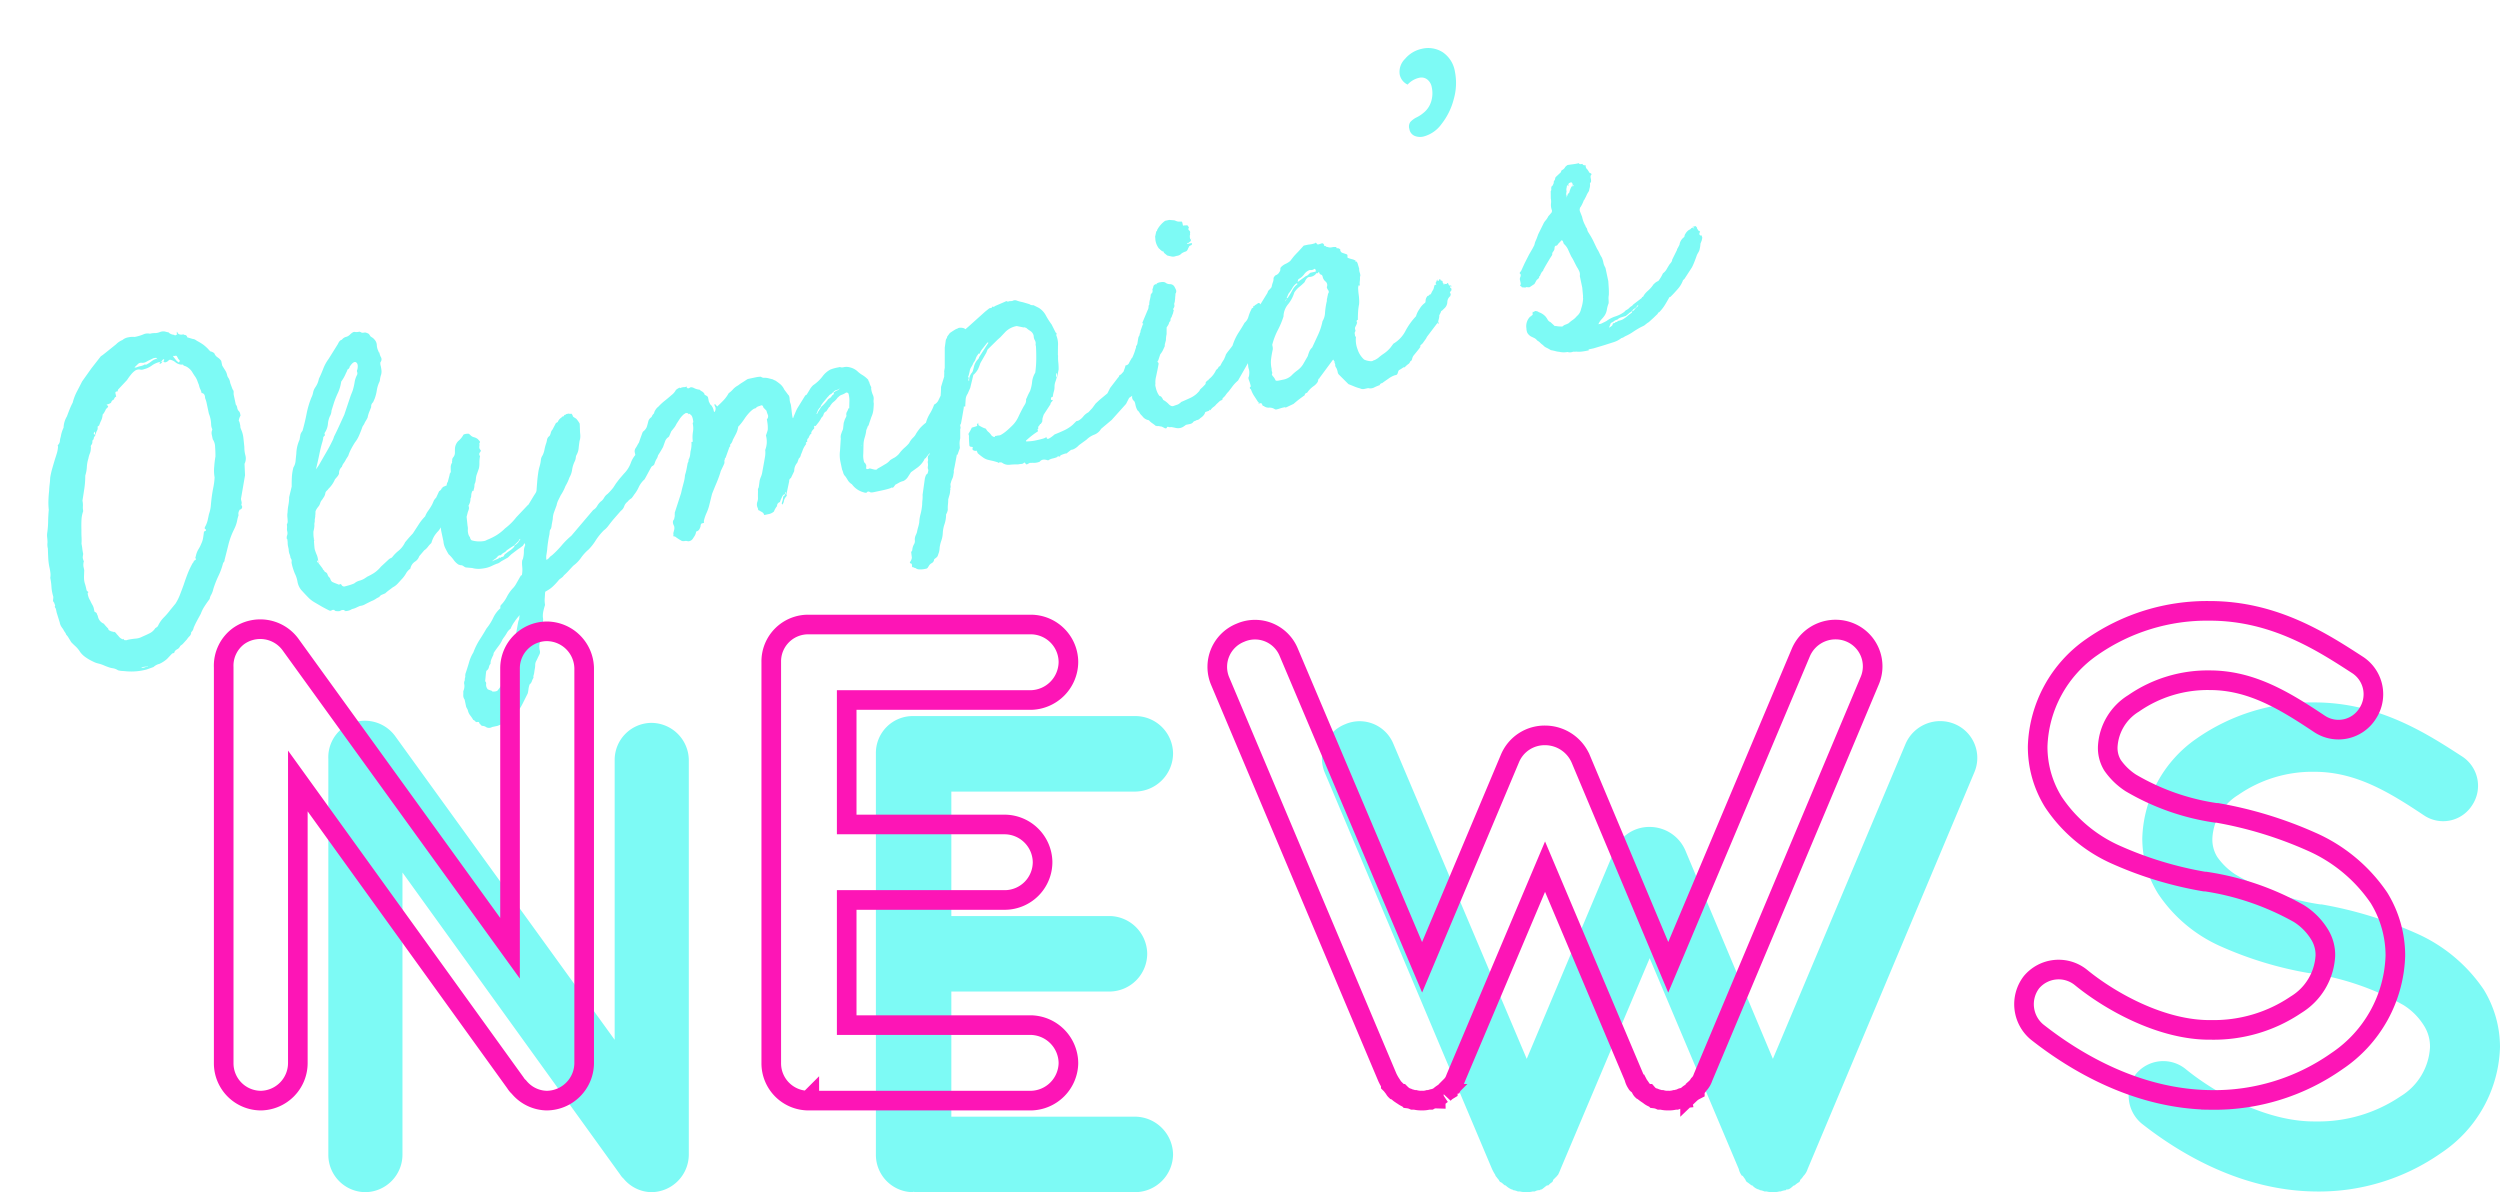
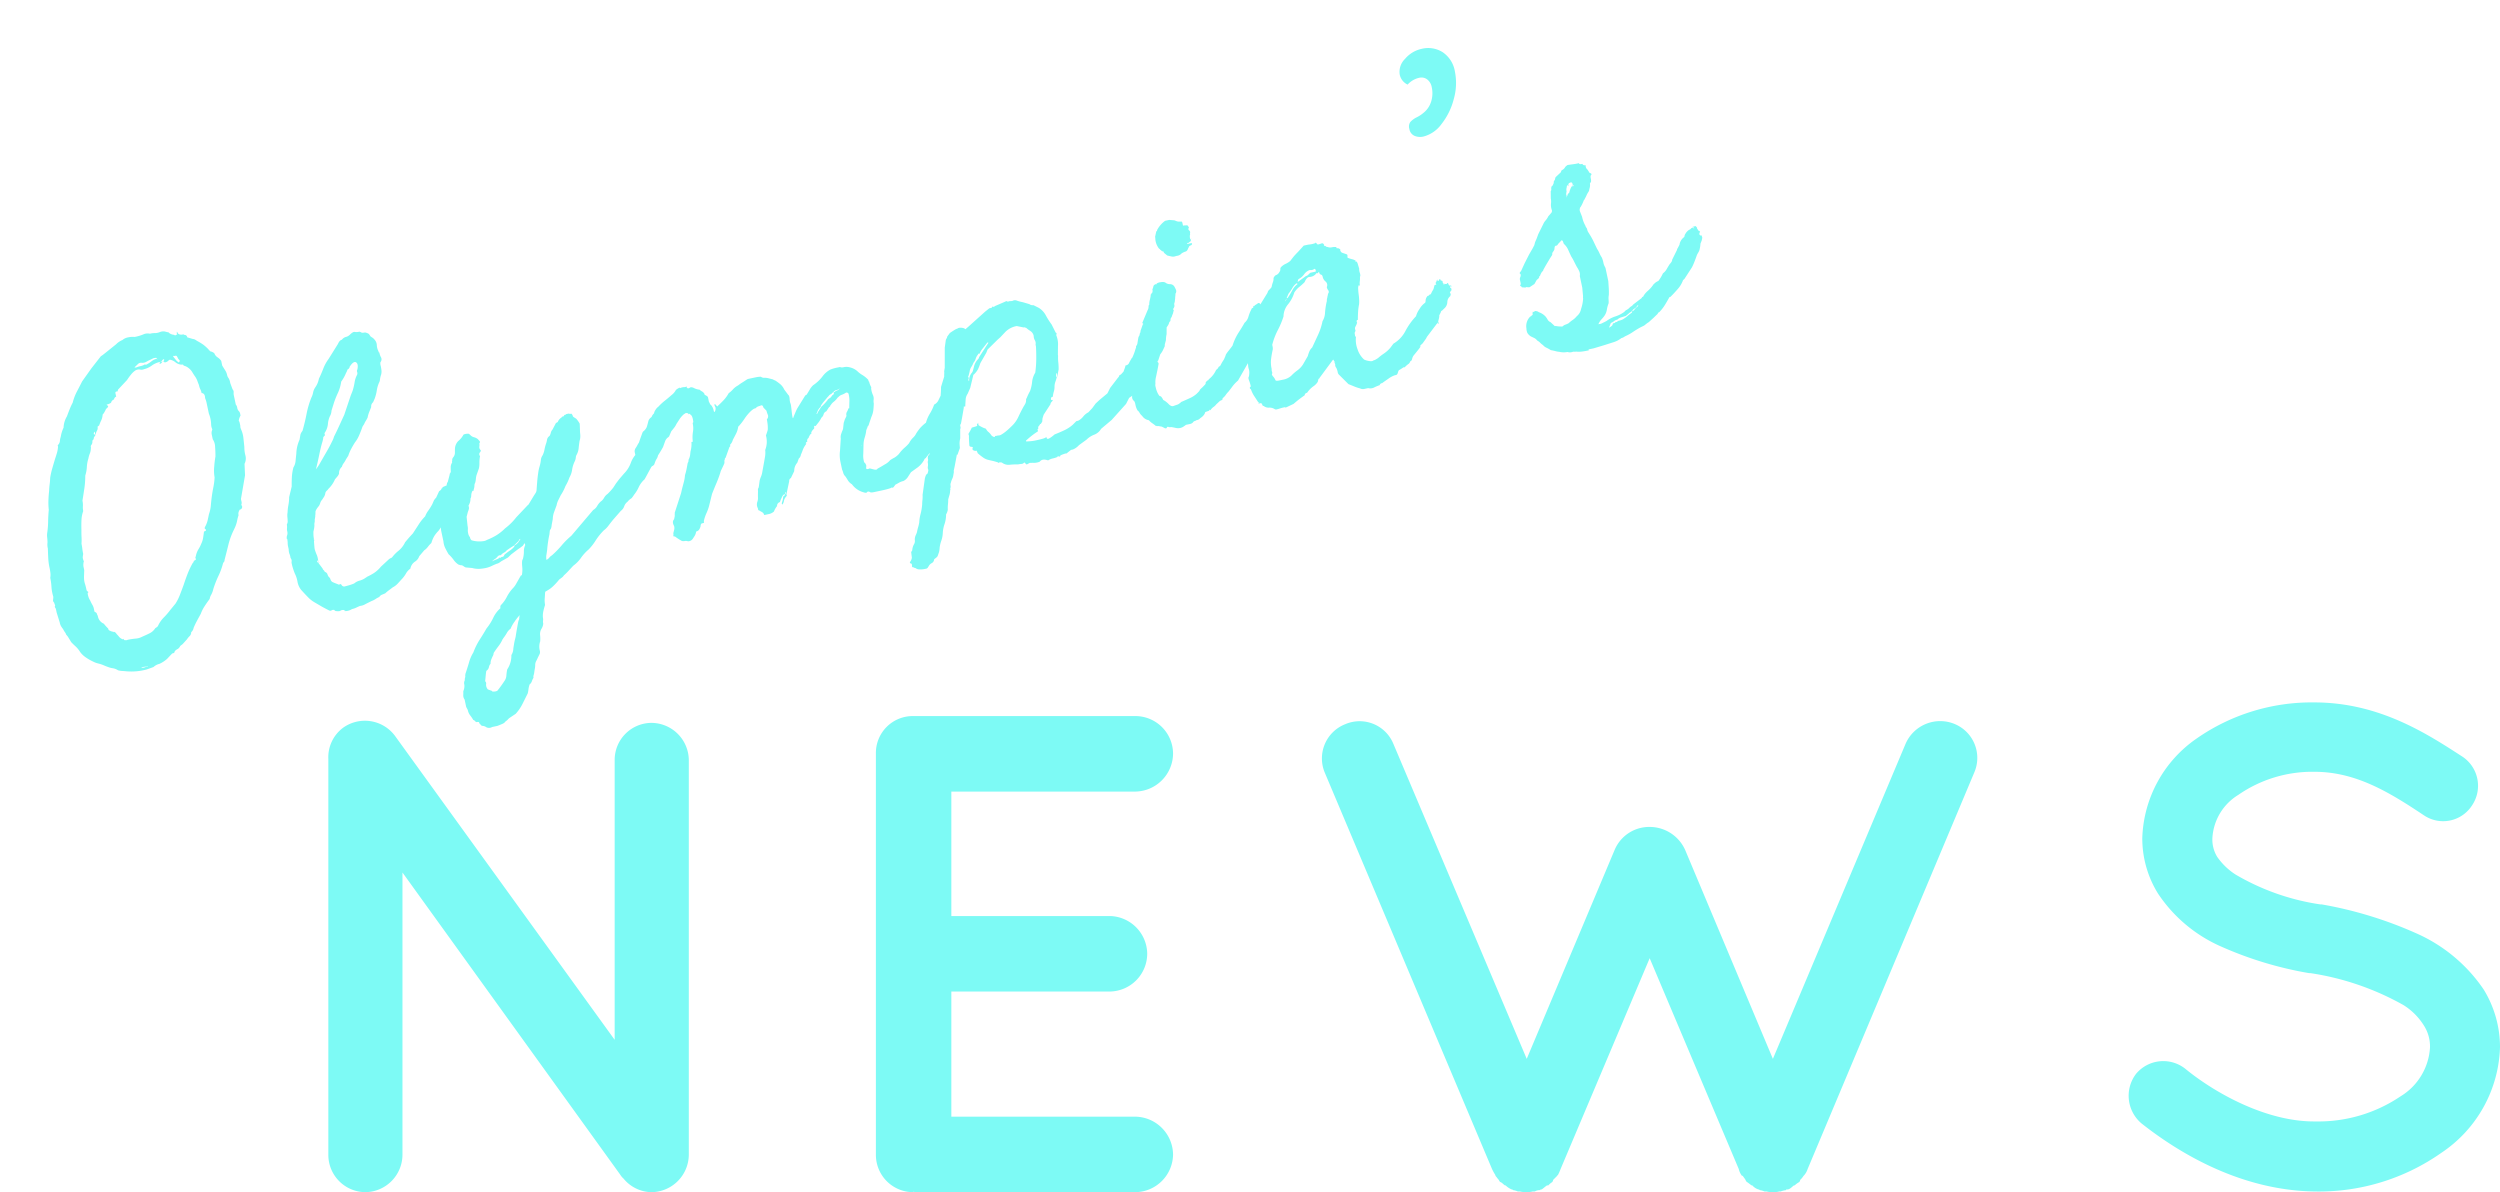
<svg xmlns="http://www.w3.org/2000/svg" width="191.139" height="91.147">
  <g data-name="Group 33200">
    <path data-name="Path 105955" d="M30.771 66.708l16.64 23.088a1.379 1.379 0 0 0 .26.312 2.819 2.819 0 0 0 2.132 1.04 2.885 2.885 0 0 0 2.86-2.86V58.076a2.875 2.875 0 0 0-2.86-2.808 2.83 2.83 0 0 0-2.808 2.808V79.5l-16.8-23.244a2.865 2.865 0 0 0-3.952-.624 2.812 2.812 0 0 0-1.14 2.392v30.264a2.852 2.852 0 0 0 2.86 2.86 2.875 2.875 0 0 0 2.808-2.86zm39.052 24.44l.052-.052s0 .052.1.052h16.852a2.92 2.92 0 0 0 2.86-2.86 2.931 2.931 0 0 0-2.86-2.912H72.735v-9.568h12.116a2.9 2.9 0 0 0 2.86-2.912 2.92 2.92 0 0 0-2.86-2.86H72.735V60.52h14.092a2.931 2.931 0 0 0 2.86-2.912 2.885 2.885 0 0 0-2.86-2.86h-17a2.819 2.819 0 0 0-2.86 2.86v30.68a2.852 2.852 0 0 0 2.856 2.86zm79.664-35.776a2.885 2.885 0 0 0-3.8 1.508l-10.14 24.076-6.704-15.964a2.974 2.974 0 0 0-2.7-1.768 2.869 2.869 0 0 0-2.7 1.768l-6.716 15.964-10.192-24.076a2.787 2.787 0 0 0-3.692-1.508 2.811 2.811 0 0 0-1.56 3.692l12.792 30.316a3.772 3.772 0 0 0 .26.468v.052c.1.1.156.208.26.312a.4.4 0 0 0 .1.156c.156.052.208.156.364.26h.052a1.475 1.475 0 0 0 .468.312c.052 0 .052 0 .1.052a1.323 1.323 0 0 1 .364.1h.156a1.769 1.769 0 0 0 .52.052 1.44 1.44 0 0 0 .468-.052h.156a.806.806 0 0 1 .416-.1.051.051 0 0 1 .052-.052h.052c.1-.052.26-.208.416-.312h.1a1.379 1.379 0 0 1 .312-.26c0-.052.052-.052.052-.156l.312-.312a.051.051 0 0 1 .052-.052 4.124 4.124 0 0 0 .208-.468l6.812-16.12 6.812 16.12a1.285 1.285 0 0 0 .208.468s0 .052.1.052c.052.1.156.208.208.312a.4.4 0 0 0 .1.156c.1.052.208.156.364.26h.052a1.058 1.058 0 0 0 .468.312c.052 0 .052 0 .1.052a1.323 1.323 0 0 1 .364.1h.156a1.44 1.44 0 0 0 .468.052 1.6 1.6 0 0 0 .52-.052h.1a1.608 1.608 0 0 1 .416-.1.051.051 0 0 1 .08-.052h.052c.208-.052.312-.208.468-.312h.052a1.58 1.58 0 0 1 .364-.26c0-.052.052-.052.052-.156a1.379 1.379 0 0 0 .26-.312l.052-.052a1.363 1.363 0 0 0 .26-.468l12.74-30.316a2.806 2.806 0 0 0-1.456-3.692zm14.248 30.524c2.964 2.34 7.7 5.148 13.312 5.2a16.262 16.262 0 0 0 9.62-2.964 10.063 10.063 0 0 0 4.472-8.06 8.432 8.432 0 0 0-1.248-4.42 12.147 12.147 0 0 0-5.2-4.316 30.6 30.6 0 0 0-7.176-2.188h-.1a17.916 17.916 0 0 1-6.5-2.288 5.008 5.008 0 0 1-1.4-1.352 2.526 2.526 0 0 1-.364-1.456 4.137 4.137 0 0 1 1.976-3.276 9.934 9.934 0 0 1 5.824-1.768c3.172 0 5.72 1.56 8.372 3.328a2.626 2.626 0 0 0 3.692-.78 2.677 2.677 0 0 0-.728-3.692c-2.652-1.716-6.344-4.16-11.336-4.16a15.375 15.375 0 0 0-9 2.756 9.608 9.608 0 0 0-4.16 7.592 7.981 7.981 0 0 0 1.2 4.264 11.183 11.183 0 0 0 4.836 4.056 28.138 28.138 0 0 0 6.708 2.028h.1a20.816 20.816 0 0 1 7.124 2.444 4.9 4.9 0 0 1 1.56 1.56 2.969 2.969 0 0 1 .468 1.664 4.68 4.68 0 0 1-2.244 3.748 11.206 11.206 0 0 1-6.5 1.924c-3.692.052-7.644-2.132-9.932-4a2.711 2.711 0 0 0-3.8.364 2.767 2.767 0 0 0 .424 3.792z" fill="#7dfaf5" />
    <path data-name="Path 105956" d="M4.132 46.062a.208.208 0 0 1-.077-.188 1.868 1.868 0 0 0 .022-.244 3.256 3.256 0 0 1-.142-.753 4.5 4.5 0 0 0-.093-.696 1.32 1.32 0 0 0 .013-.37q-.02-.18-.057-.357l-.017-.078a4.5 4.5 0 0 1-.092-.696q-.018-.343-.03-.746a1.278 1.278 0 0 1-.026-.468 3.58 3.58 0 0 0-.026-.381 1.338 1.338 0 0 1 .01-.389 6.59 6.59 0 0 0 .063-.823q.005-.41.05-.894a5.028 5.028 0 0 1-.027-.73q.013-.37.053-.71a4.99 4.99 0 0 1 .04-.506 4.99 4.99 0 0 0 .04-.505 6.04 6.04 0 0 1 .16-.715q.118-.411.225-.763.068-.199.132-.415a2.2 2.2 0 0 0 .083-.478l-.025-.115a.5.5 0 0 0 .17-.33 1.086 1.086 0 0 1 .062-.308 2.59 2.59 0 0 1 .218-.709 1.792 1.792 0 0 1 .258-.864q.116-.32.212-.557a5.063 5.063 0 0 1 .227-.49 3.9 3.9 0 0 1 .318-.84q.197-.373.404-.785l.708-.997.723-.926a1.976 1.976 0 0 0 .224-.159l.252-.2.691-.556a1.413 1.413 0 0 1 .483-.324.9.9 0 0 1 .435-.203 1.6 1.6 0 0 1 .504-.033l.106-.023a3.119 3.119 0 0 0 .552-.172.78.78 0 0 1 .5-.052l.141-.03a1.517 1.517 0 0 1 .254-.017 1 1 0 0 0 .37-.078.712.712 0 0 1 .377-.044l.156.04a.276.276 0 0 0 .113.013.555.555 0 0 0 .174.129.624.624 0 0 0 .273.07.087.087 0 0 0 .117.031.7.7 0 0 0 .13-.083l-.043-.027q-.017-.254.055-.086t.327.152q.14-.03.166.001a.058.058 0 0 0 .06.024.193.193 0 0 1 .186.181l.436.128a.41.41 0 0 1 .177.055l.15.097a4.176 4.176 0 0 1 .47.286 3.425 3.425 0 0 1 .41.373q.015.07.05.063t.05.063a.742.742 0 0 1 .327.151.645.645 0 0 0 .25.315.959.959 0 0 1 .28.272l.074.352q.116.196.224.361a1.057 1.057 0 0 1 .154.376.6.6 0 0 0 .101.218.776.776 0 0 1 .117.288l.022.106.175.474a.291.291 0 0 1 .084.22.767.767 0 0 0 .02.272l.143.67a.456.456 0 0 1 .109.252.486.486 0 0 0 .151.28.4.4 0 0 1 .073.17l.03.14a1 1 0 0 0-.136.397.449.449 0 0 1 .077.188l.048.23q-.028.042.053.246a2.15 2.15 0 0 1 .177.661q.04.36.072.684a2.368 2.368 0 0 0 .082.645.914.914 0 0 1-.068.64l.038.875-.296 1.72a.32.32 0 0 0-.006.148l.023.105a.417.417 0 0 1-.01.297.2.2 0 0 1 .062.207.2.2 0 0 1-.173.147.837.837 0 0 0-.09.185.45.45 0 0 0-.004.24 3.046 3.046 0 0 0-.112.433 2.43 2.43 0 0 1-.167.514l-.076.163a5.617 5.617 0 0 0-.42 1.138q-.138.563-.3 1.189a.156.156 0 0 1-.044.138.357.357 0 0 0-.079.145 5.035 5.035 0 0 1-.338.919 7.799 7.799 0 0 0-.394 1.004 1.616 1.616 0 0 1-.163.443.845.845 0 0 0-.116.32q-.23.306-.392.56a2.829 2.829 0 0 0-.287.573q-.16.292-.294.541t-.255.533a.545.545 0 0 1-.186.334.394.394 0 0 1-.12.301 1.415 1.415 0 0 0-.205.248l-.331.365-.18.138a.543.543 0 0 1-.173.221q-.267.13-.272.279a.285.285 0 0 1-.169.073l-.39.414a2.412 2.412 0 0 1-.581.381 1.008 1.008 0 0 0-.46.245l-.513.183a4.5 4.5 0 0 1-1.556.143q-.225-.022-.355-.027a1.58 1.58 0 0 1-.287-.05 1.01 1.01 0 0 0-.443-.163A1.578 1.578 0 0 1 8.273 51a3.794 3.794 0 0 1-.362-.143 2.634 2.634 0 0 0-.414-.133 1.6 1.6 0 0 1-.376-.141 3.723 3.723 0 0 1-.582-.336 1.718 1.718 0 0 1-.418-.408 2.044 2.044 0 0 0-.348-.423q-.182-.166-.325-.317l-.21-.342a1.133 1.133 0 0 0-.178-.234.546.546 0 0 0-.094-.184 1.78 1.78 0 0 1-.145-.246 1.975 1.975 0 0 1-.158-.226.936.936 0 0 1-.095-.274l-.235-.755-.052-.247a.32.32 0 0 0-.066-.137.118.118 0 0 1 .005-.148zm8.396-18.49l.028-.042-.015-.07a.231.231 0 0 0-.182.185l-.176.038a1.636 1.636 0 0 0-.586.272 1.636 1.636 0 0 1-.586.272.49.49 0 0 1-.307.028.514.514 0 0 0-.37.079 1.475 1.475 0 0 0-.32.307q-.163.2-.3.413l-.69.736-.03.117q-.01.039-.123.026l-.055.085.067.317q-.14.03-.063.05a.1.1 0 0 0-.083.128q-.035.008-.031.025t-.032.025l-.035.008q-.154.143-.139.213a.884.884 0 0 1-.301.138q-.07.015-.028.043a.207.207 0 0 1 .1.126.564.564 0 0 1-.118.135.235.235 0 0 0-.083.128q-.028.043-.08.146a.787.787 0 0 1-.142.196 1.209 1.209 0 0 1-.11.447 3.435 3.435 0 0 0-.157.383l-.126.1a.367.367 0 0 1-.032.283.8.8 0 0 0-.102.298l-.034.007-.044-.212a.212.212 0 0 0-.069.199q.036-.008.04.01t.038.01l.035-.007a.121.121 0 0 1-.03.117.529.529 0 0 0-.093.167q.015.07-.017.095a.512.512 0 0 0-.087.11.413.413 0 0 1-.108.355.032.032 0 0 1-.028.043q.043.027.017.253a1 1 0 0 1-.077.33 1.86 1.86 0 0 0-.105.372 2.545 2.545 0 0 0-.119.65 2.545 2.545 0 0 1-.12.652 6.608 6.608 0 0 1-.069.971q-.068.456-.147.951a1.567 1.567 0 0 1 .034.417 1.437 1.437 0 0 0 .025.38 2.272 2.272 0 0 0-.133.673q-.017.353-.005.755-.003.332.01.568a3.968 3.968 0 0 1-.004.498q.038.176.061.374t.069.408a2.342 2.342 0 0 0-.036.265.873.873 0 0 0 .078.278q.015.07-.003.075t-.01.038a.853.853 0 0 0-.007.315l.056.264-.015.445a2.429 2.429 0 0 0 .007.293 1.458 1.458 0 0 0 .067.317q.055.172.115.453a.147.147 0 0 0 .058.099.032.032 0 0 0 .042.027q.086.056-.012.113a1.308 1.308 0 0 0 .197.584 2.846 2.846 0 0 0 .16.316.969.969 0 0 1 .116.288l.052.246q.164.076.179.146a.592.592 0 0 0 .072.169.763.763 0 0 0 .46.601q.1.126.171.203t.165.17a.208.208 0 0 0 .065.133.1.1 0 0 0 .078.02q.008.035.086.055l.155.041q.05.063.036-.008a.322.322 0 0 1 .22.174 2.354 2.354 0 0 1 .194.217.633.633 0 0 0 .299.194l.035-.008.027-.044.023.105q.226.026.254-.017a5.388 5.388 0 0 1 .623-.096 1.208 1.208 0 0 0 .503-.144q.337-.145.586-.271a1.072 1.072 0 0 0 .416-.383q.196-.115.216-.193a2.279 2.279 0 0 1 .438-.627 5.155 5.155 0 0 0 .487-.564l.406-.495a3.76 3.76 0 0 0 .348-.7q.154-.4.27-.72.156-.474.32-.895a6.387 6.387 0 0 1 .383-.797.164.164 0 0 0 .07-.107q.006-.057.04-.064.17-.073.115-.153a.14.14 0 0 1 .002-.166 1.617 1.617 0 0 1 .198-.54 2.469 2.469 0 0 0 .22-.433 1.545 1.545 0 0 0 .143-.453q.04-.248.065-.474l.134-.065q.055-.085-.027-.123t-.033-.159a1.992 1.992 0 0 0 .205-.504q.047-.214.102-.481a2.656 2.656 0 0 0 .147-.694q.031-.374.09-.792.045-.304.108-.612a5.01 5.01 0 0 0 .087-.717 2.96 2.96 0 0 1-.028-.822 7.16 7.16 0 0 1 .093-.775q.003-.331-.026-.73a1.069 1.069 0 0 0-.18-.587l-.079-.37a.554.554 0 0 1 .045-.357l-.015-.07a.909.909 0 0 1-.075-.352 2.37 2.37 0 0 0-.172-.81l-.176-.828a1.924 1.924 0 0 0-.114-.362q-.005-.367-.266-.385a1.127 1.127 0 0 0-.099-.292 1.293 1.293 0 0 1-.106-.327q-.073-.168-.124-.323a1.545 1.545 0 0 0-.21-.379q-.107-.16-.194-.308a1.136 1.136 0 0 0-.272-.288.9.9 0 0 0-.369-.179q-.022-.105-.163-.075a.809.809 0 0 1-.461-.178.872.872 0 0 0-.39-.193.147.147 0 0 0-.152.069.5.5 0 0 1-.284.134l-.09-.092a.147.147 0 0 1-.097.058zm-1.401.335a2.465 2.465 0 0 0 .452-.28.959.959 0 0 1 .4-.195l.05.063a.142.142 0 0 0-.037-.084.073.073 0 0 1-.028-.05.664.664 0 0 0-.25.035l-.2.098a2.846 2.846 0 0 0-.316.16.657.657 0 0 1-.331.088.342.342 0 0 0-.313.085q-.122.118-.276.263l.114.013a2.424 2.424 0 0 1 .383-.119.963.963 0 0 0 .337-.145zm2.204-.69q-.077-.02-.074-.002t-.031.025l.2.252a.838.838 0 0 0 .186.181.032.032 0 0 0 .043.028l.035-.008a.145.145 0 0 0 .04-.155.473.473 0 0 1-.154-.207q-.069-.15-.139-.136zm-2.33 23.824a.592.592 0 0 0 .142-.045.592.592 0 0 1 .137-.047l.035-.008-.042-.027a.505.505 0 0 1-.225.066.505.505 0 0 0-.226.066l.007.031zm1.289-23.377a.147.147 0 0 0 .113.013.311.311 0 0 1-.189.15l-.01-.043q-.013-.066.086-.12zm-5.23 5.524l-.028.043zm17.274 9.759q-.035.007-.065-.134-.068.199.038.176l.358.476a.239.239 0 0 0 .083.13.239.239 0 0 1 .083.13.271.271 0 0 1 .203.177.7.7 0 0 0 .098.2.36.36 0 0 1 .133.192.36.36 0 0 0 .133.193 1.726 1.726 0 0 0 .225.099l.302.12q.126-.1.187.015a.228.228 0 0 0 .21.121q.14-.03.366-.096a3.5 3.5 0 0 0 .393-.139 1.055 1.055 0 0 1 .432-.22 1.45 1.45 0 0 0 .463-.228.1.1 0 0 0 .063-.05 4.555 4.555 0 0 0 .56-.303 2.382 2.382 0 0 0 .524-.48l.615-.572a.643.643 0 0 1 .147-.086.247.247 0 0 0 .112-.08 2.813 2.813 0 0 1 .485-.489 1.874 1.874 0 0 0 .49-.638q.146-.178.264-.314t.331-.364l.43-.662a3.689 3.689 0 0 1 .508-.642 1.76 1.76 0 0 1 .238-.437 4.271 4.271 0 0 0 .305-.488l.124-.284a1.024 1.024 0 0 1 .173-.22l.227-.49q.161-.109.17-.165a.083.083 0 0 1 .077-.072l.02-.078.253-.109a.171.171 0 0 1 .17.02q.085.055.027-.043t.07-.015l.03.14a.032.032 0 0 1-.027.043l.035-.007a1.53 1.53 0 0 1 .241.095q.043.028.052.247a.724.724 0 0 1 .024.2.4.4 0 0 0 .01.126.9.9 0 0 1-.012.812.744.744 0 0 1-.249.476 1.612 1.612 0 0 0-.313.343q-.166.256-.284.484a3.944 3.944 0 0 1-.346.533 2.469 2.469 0 0 0-.306.378 2.227 2.227 0 0 0-.234.547 2.242 2.242 0 0 0-.268.296 1.12 1.12 0 0 1-.275.263l-.383.45a.775.775 0 0 1-.334.42.825.825 0 0 0-.346.533 1.12 1.12 0 0 0-.331.365 2.243 2.243 0 0 1-.375.489q-.118.135-.268.296a1.435 1.435 0 0 1-.381.286q-.126.1-.27.204a3.179 3.179 0 0 0-.296.247q-.169.073-.27.113a.409.409 0 0 0-.186.168 1.56 1.56 0 0 0-.28.152 1.535 1.535 0 0 1-.316.159l-.45.224a.992.992 0 0 1-.428.147q-.169.072-.302.137a1.338 1.338 0 0 1-.31.103.949.949 0 0 1-.555.155q-.078-.02-.06-.024l.052-.011a.073.073 0 0 0 .05-.029q.013-.021-.057-.006a.394.394 0 0 0-.31.037q-.076.071-.38.026-.128-.084-.093-.091l-.035.007a.232.232 0 0 0-.176.038.179.179 0 0 1-.184.002q-.412-.207-.664-.355l-.484-.284a2.15 2.15 0 0 1-.442-.348q-.21-.212-.547-.582a1.38 1.38 0 0 1-.283-.64 2.184 2.184 0 0 0-.205-.618q-.08-.204-.14-.394t-.095-.366a.4.4 0 0 1-.003-.183.346.346 0 0 0-.087-.24 1.09 1.09 0 0 0-.089-.33 1.2 1.2 0 0 1-.053-.338l-.057-.264a1.516 1.516 0 0 1-.02-.272q-.025-.289-.057-.264t-.006-.203a.554.554 0 0 0 .034-.357.682.682 0 0 1-.02-.271.992.992 0 0 0-.007-.204l-.01-.048.013-.022a1.064 1.064 0 0 0 .055-.177q-.002-.184-.022-.363a1.32 1.32 0 0 1 .013-.371 3.562 3.562 0 0 1 .064-.566 3.26 3.26 0 0 0 .056-.6l.195-.815q-.005-.367.013-.718a3.654 3.654 0 0 1 .118-.74 1.12 1.12 0 0 0 .167-.515q.028-.3.054-.522a2.955 2.955 0 0 1 .068-.548 3.024 3.024 0 0 1 .18-.535l.066-.382a.78.78 0 0 1 .159-.292q.19-.666.312-1.3a6.893 6.893 0 0 1 .363-1.235 1.432 1.432 0 0 0 .136-.397 1.1 1.1 0 0 1 .172-.405 1.657 1.657 0 0 0 .271-.647q.18-.369.333-.77a3.189 3.189 0 0 1 .411-.75l.714-1.145q.123-.284.3-.321a.558.558 0 0 1 .304-.212.668.668 0 0 0 .312-.177q.244-.236.365-.206a.866.866 0 0 0 .363-.022q.12.048.1.034l.063.041a.5.5 0 0 0 .22-.01q.112.013.07-.014l.042.027a.713.713 0 0 1 .226.1q.025.031.133.192l.15.097a.48.48 0 0 1 .113.105.664.664 0 0 1 .21.466 1.078 1.078 0 0 0 .14.482q-.028.042.01.053a.058.058 0 0 1 .047.045 1.2 1.2 0 0 0 .131.358.333.333 0 0 1-.052.361.6.6 0 0 0 .025.29 3.1 3.1 0 0 1 .054.337.9.9 0 0 1-.025.318 1.743 1.743 0 0 0-.087.369.6.6 0 0 1-.075.255 2.337 2.337 0 0 0-.17.588 3.226 3.226 0 0 1-.16.623l-.125.284a.4.4 0 0 0-.143.362l-.144.361a2.207 2.207 0 0 0-.128.437 2.209 2.209 0 0 1-.147.27 1.3 1.3 0 0 0-.117.23l-.097.149a.48.48 0 0 0-.062.142q-.116.319-.24.603a2.292 2.292 0 0 1-.301.505q-.139.214-.284.484a3.245 3.245 0 0 0-.233.546l-.166.257a1.919 1.919 0 0 1-.19.316.716.716 0 0 0-.128.266.635.635 0 0 0-.22.525.787.787 0 0 1-.12.21q-.074.09-.192.225a2.222 2.222 0 0 1-.506.733.564.564 0 0 1-.119.136.407.407 0 0 0-.11.17.773.773 0 0 1-.089.277l-.166.256a.576.576 0 0 0-.135.233.94.94 0 0 1-.099.226q-.264.314-.269.466a1.274 1.274 0 0 1-.008.222.138.138 0 0 0-.006.057.3.3 0 0 1-.003.074q-.006.057-.04.248a.546.546 0 0 1-.01.206.546.546 0 0 0-.012.207 1.78 1.78 0 0 1-.031.283q-.027.134-.047.214.002.184.007.293a1.312 1.312 0 0 0 .028.215q-.006.148.022.106t-.013.113q.034.504.057.613a3.89 3.89 0 0 0 .175.474 1.773 1.773 0 0 1 .097.479zm.49-9.636q-.126.1-.11.17a2.332 2.332 0 0 1-.098.408q-.105.372-.195.814t-.177.81l-.087.369a3.792 3.792 0 0 0 .346-.534l.47-.816q.243-.419.408-.767a1.732 1.732 0 0 0 .157-.383q.207-.412.383-.797t.402-.877l.493-1.47.144-.362a4.587 4.587 0 0 0 .154-.659 1.726 1.726 0 0 1 .185-.554.294.294 0 0 0 .008-.222.2.2 0 0 1 .015-.188q.093-.428-.098-.55t-.497.346a.1.1 0 0 1-.02.078q-.084.128-.126.1a.419.419 0 0 1-.048.12.564.564 0 0 1-.076.164 3.085 3.085 0 0 1-.37.667 3.108 3.108 0 0 1-.243.843 7.156 7.156 0 0 0-.302.745l-.197.63a.916.916 0 0 1-.128.437 1.85 1.85 0 0 0-.148.602 1.419 1.419 0 0 1-.246.66.128.128 0 0 0 .005.109.128.128 0 0 1-.004.107zm-.447 9.663l.043.028q.007.035-.036.007a.1.1 0 0 1-.05-.062zm9.256-2.852a1.3 1.3 0 0 0 .006-.663l-.022-.106q.018-.261.004-.24a2.705 2.705 0 0 1 .094-.333l-.015-.07a2.8 2.8 0 0 1 .169-.68q.11-.263.274-.702l.01-.297a.1.1 0 0 0 .02-.078q-.007-.035.056-.085l.142-.542q.033-.19.013-.113t.083-.128q-.01-.219-.008-.385a.627.627 0 0 1 .112-.336.208.208 0 0 1 .006-.149.311.311 0 0 1 .06-.233.558.558 0 0 0 .144-.362q-.002-.184.003-.332a.906.906 0 0 1 .248-.564 1.6 1.6 0 0 0 .406-.495.736.736 0 0 1 .317-.067q.07-.015.095.016a.058.058 0 0 0 .06.024.569.569 0 0 0 .325.226.754.754 0 0 1 .309.155q.05.063.121.14t-.019.169a.734.734 0 0 1 0 .258.289.289 0 0 0 .113.27.2.2 0 0 1-.059.16.2.2 0 0 0-.058.16.4.4 0 0 0 .044.119.082.082 0 0 1 .001.092 2.7 2.7 0 0 0-.033.448 1.713 1.713 0 0 1-.04.418l-.181.512a1.58 1.58 0 0 0-.05.287 1.58 1.58 0 0 1-.05.287.456.456 0 0 0-.06.233.8.8 0 0 1-.053.27q-.005.147-.048.12t-.09.093a.8.8 0 0 0-.054.269.456.456 0 0 1-.06.233.85.85 0 0 1-.093.429q-.048.12-.056.085l.03.141a.251.251 0 0 1 .005.11l-.03.116q-.048.121-.059.16l-.02.078-.02.078-.05.194.071.684a.937.937 0 0 1 .025.29.8.8 0 0 0 .017.254.674.674 0 0 0 .146.337.351.351 0 0 0 .122.231 2.055 2.055 0 0 0 .933.06.618.618 0 0 0 .239-.088 4.773 4.773 0 0 0 .733-.36 3.7 3.7 0 0 0 .66-.528 4.504 4.504 0 0 0 .852-.843l.871-.921.063-.05.408-.676.125-.192a.505.505 0 0 0 .082-.222q.018-.261.048-.636t.077-.679a3.212 3.212 0 0 1 .11-.52 2.679 2.679 0 0 0 .103-.555 1.177 1.177 0 0 1 .044-.139.873.873 0 0 1 .08-.145 1.64 1.64 0 0 0 .145-.44 3.045 3.045 0 0 1 .112-.433 1.6 1.6 0 0 0 .081-.312.435.435 0 0 1 .194-.298.838.838 0 0 0 .096-.242.543.543 0 0 1 .131-.248l.262-.498a.073.073 0 0 0 .05-.029.073.073 0 0 1 .049-.028l.035-.008a.694.694 0 0 1 .292-.356q.055-.086.112-.08t.105-.114l.07-.015a.1.1 0 0 0 .063-.05l.176-.037q.07-.015.095.016t.088-.018l.078.02q.015.07.033.066t.025.032a.208.208 0 0 0 .065.133l.128.083.086.056a2.013 2.013 0 0 1 .262.367q.011.053.023.455.002.184.022.364a1.32 1.32 0 0 1-.013.37l-.04.156q-.046.304-.068.548a1.3 1.3 0 0 1-.153.493.448.448 0 0 0-.064.218.852.852 0 0 1-.085.294 2.14 2.14 0 0 0-.197.63 1.6 1.6 0 0 1-.204.596 3.528 3.528 0 0 1-.303.653 3.55 3.55 0 0 1-.362.703l-.193.39a1.407 1.407 0 0 0-.124.377q-.116.319-.198.538a1.645 1.645 0 0 0-.095.517l-.086.46a.893.893 0 0 1-.053.27l-.055.085a.226.226 0 0 0-.035.099l-.031.283q-.04.155-.095.517t-.072.622q-.058.421-.069.456a1.454 1.454 0 0 0 0 .258l.008.035q.007.035.025.032t.025.031l.02-.078a.313.313 0 0 0 .157-.125.674.674 0 0 1 .192-.164 7.635 7.635 0 0 0 .756-.774 5.933 5.933 0 0 1 .729-.725l1.674-1.973a.818.818 0 0 0 .303-.304 1.386 1.386 0 0 1 .26-.332.86.86 0 0 0 .269-.296.86.86 0 0 1 .268-.296 4.688 4.688 0 0 0 .432-.478l.208-.32q.23-.307.288-.375t.328-.382a2.24 2.24 0 0 0 .523-.827 1.95 1.95 0 0 1 .594-.842.168.168 0 0 0 .062-.142.111.111 0 0 1 .104-.114q.084-.128.119-.136a.152.152 0 0 0 .104-.114.317.317 0 0 1 .097-.15.142.142 0 0 0 .085-.036.073.073 0 0 1 .049-.028l.035-.008a.245.245 0 0 1 .154-.051.245.245 0 0 0 .155-.052.458.458 0 0 1 .357.293l-.02.078.03.14a.319.319 0 0 0 .065.134.226.226 0 0 0 .099.034q.056.006.064.041a.207.207 0 0 1-.04.156 1.69 1.69 0 0 1-.06.326.748.748 0 0 1-.076.163 1.175 1.175 0 0 0-.08.146q-.037.081-.105.28a.318.318 0 0 1-.122.118.228.228 0 0 0-.095.075q-.055.085-.266.48t-.266.48a1.878 1.878 0 0 0-.43.57 2.63 2.63 0 0 1-.354.586q-.194.299-.247.31a1 1 0 0 0-.262.24.726.726 0 0 0-.257.349.726.726 0 0 1-.257.349l-.592.678q-.146.178-.347.442a1.667 1.667 0 0 1-.363.371 4.573 4.573 0 0 0-.626.777 3.977 3.977 0 0 1-.535.685 3.377 3.377 0 0 0-.58.634 2.564 2.564 0 0 1-.588.603q-.09.093-.345.368a4.037 4.037 0 0 1-.38.376.564.564 0 0 1-.125.145l-.19.142q-.035.008-.032.025t-.03.03a4.577 4.577 0 0 1-.414.455 2.149 2.149 0 0 1-.476.36l-.098.057q-.07.015-.076.163t-.02.336a1.939 1.939 0 0 0-.003.352q.016.162.024.2a4.355 4.355 0 0 0-.125.45 1.742 1.742 0 0 0-.04.504.639.639 0 0 1 .013.237.639.639 0 0 0 .014.236.9.9 0 0 1-.137.397.78.78 0 0 0-.105.464 2.457 2.457 0 0 1 .01.477q.007.035-.011.039t-.01.039a1.215 1.215 0 0 0-.014.628.436.436 0 0 1 0 .258q-.038.081-.143.288a2.475 2.475 0 0 1-.128.266.659.659 0 0 0-.077.33 1.78 1.78 0 0 1-.032.282q-.026.135-.039.248a1 1 0 0 1-.046.214.378.378 0 0 0-.012.207 1.108 1.108 0 0 0-.127.266.5.5 0 0 1-.17.24 1.743 1.743 0 0 0-.087.369 2.333 2.333 0 0 1-.06.325l-.4.801a3.353 3.353 0 0 1-.52.755l-.483.323a.946.946 0 0 0-.122.118.63.63 0 0 1-.158.126.547.547 0 0 1-.251.2q-.169.073-.377.154l-.41.087a.454.454 0 0 1-.438.02.573.573 0 0 0-.354-.109.946.946 0 0 0-.118-.122.239.239 0 0 1-.083-.13q-.015-.07-.19-.033a.235.235 0 0 1-.129-.083.235.235 0 0 0-.128-.083 3.022 3.022 0 0 0-.242-.357.957.957 0 0 1-.178-.404l-.122-.232-.121-.567a.524.524 0 0 1-.103-.31q.006-.148.003-.331a.963.963 0 0 0 .08-.495.44.44 0 0 1 .037-.34.425.425 0 0 1 .016-.187.425.425 0 0 0 .015-.187.073.073 0 0 1 .006-.057.073.073 0 0 0 .007-.056q.136-.397.275-.868a2.955 2.955 0 0 1 .333-.77 5.068 5.068 0 0 1 .476-.966q.263-.406.53-.868a4.008 4.008 0 0 0 .51-.807 2.249 2.249 0 0 1 .557-.744.293.293 0 0 1 .026-.227 2.52 2.52 0 0 0 .468-.651 2.943 2.943 0 0 1 .497-.69 1.587 1.587 0 0 0 .212-.303q.121-.21.214-.377t.15-.253q.056-.085.051.063a2.264 2.264 0 0 0 .042-.763q-.04-.452.05-.545a2.23 2.23 0 0 0 .08-.587 1.03 1.03 0 0 1 .102-.482l-.03-.14-.036.007-.055.085-.055.086-.166.125a1.65 1.65 0 0 1-.193.133l-.538.409-.244.236-.526.296q-.063.05-.144.104a.529.529 0 0 1-.188.077q-.204.08-.404.177a1.926 1.926 0 0 1-.446.15 3.323 3.323 0 0 1-.465.063 1.784 1.784 0 0 1-.566-.064l-.487-.043a.654.654 0 0 1-.189-.108.344.344 0 0 0-.218-.064l-.153-.047a1.362 1.362 0 0 1-.372-.362 2.7 2.7 0 0 0-.385-.43q-.116-.196-.242-.445a1.449 1.449 0 0 1-.151-.538l-.158-.74a1.55 1.55 0 0 1-.035-.25 1.488 1.488 0 0 1 .029-.3zm6.106 6.908a3.192 3.192 0 0 0-.392.493 2.48 2.48 0 0 0-.308.543 1.01 1.01 0 0 0-.296.34 3.149 3.149 0 0 1-.28.409.032.032 0 0 1-.028.042 2.632 2.632 0 0 1-.325.548q-.202.264-.368.52a.534.534 0 0 1-.089.276l-.1.238a.8.8 0 0 0-.046.305.529.529 0 0 0-.127.266.44.44 0 0 1-.198.281q-.033.191-.049.378t-.04.418a.208.208 0 0 1 .077.188.528.528 0 0 0 .007.203.58.58 0 0 0 .122.231l.32.117q.015.07.12.048a.576.576 0 0 0 .282-.06q.118-.136.274-.353t.295-.43a.757.757 0 0 0 .125-.377 3.5 3.5 0 0 1 .065-.474 1.893 1.893 0 0 0 .318-1.098.983.983 0 0 0 .15-.51q.032-.191.055-.343a3.91 3.91 0 0 1 .083-.386l.04-.168q.013-.113.096-.59t.122-.634a.314.314 0 0 0 .055-.177 1 1 0 0 1 .04-.244zm-2.126-4.11q.302-.139.32-.142t.188-.077q.02-.078.116-.062t.08-.054q.184-.002.218-.101a.287.287 0 0 1 .132-.157q.189-.15.354-.26a1.432 1.432 0 0 0 .307-.285l-.007-.036a.032.032 0 0 1 .027-.042l.063-.05a.446.446 0 0 0 .112-.08.417.417 0 0 1 .077-.07l.194-.3-.07.015a.7.7 0 0 1-.17.24q-.122.119-.275.264-.197.115-.42.273-.162.108-.158.126t-.157.125a.435.435 0 0 0-.13.083.606.606 0 0 0-.122.118.283.283 0 0 0-.253.109.793.793 0 0 1-.265.222zm24.422-9.758a.229.229 0 0 0-.146.178.115.115 0 0 0-.048.12q-.036.008-.032.026t-.031.025a.28.28 0 0 0-.054.269.147.147 0 0 0-.102.055l-.02.078.035-.008.007.035a1.727 1.727 0 0 0-.269.466 3.793 3.793 0 0 1-.144.362.455.455 0 0 1-.159.291l-.116.32a.92.92 0 0 0-.232.638l-.255.532a.232.232 0 0 0-.118.136.276.276 0 0 0-.013.113l-.204.963.008.036a.045.045 0 0 0 .015.07q.007.035-.038.082a.873.873 0 0 0-.1.132.625.625 0 0 0-.083.221.625.625 0 0 1-.081.222q-.02.078-.07.015l-.016-.07a2.137 2.137 0 0 0 .085-.294q.017-.096.029-.21.161-.109.146-.18-.14.03-.15.07a.058.058 0 0 1-.046.046l-.152.327q.008.035-.01.039t-.01.039a.1.1 0 0 0-.02.078.292.292 0 0 0-.23.306 1.573 1.573 0 0 0-.241.42.849.849 0 0 1-.33.18l-.352.075q-.07.015-.078-.02l-.015-.07-.093-.091q-.05-.063-.085-.056t-.081-.054l-.163-.076-.03-.14a.606.606 0 0 1-.034-.505.822.822 0 0 0 .042-.321q-.006-.203.004-.498a.345.345 0 0 1 .054-.27l.072-.526a2.01 2.01 0 0 1 .102-.297 1.456 1.456 0 0 0 .095-.333l.152-.842.066-.382a1.93 1.93 0 0 0 .008-.48 1.73 1.73 0 0 0 .08-1.011l-.023-.106q.048-.12.102-.297a.582.582 0 0 0 .04-.248 2.31 2.31 0 0 0-.022-.363q-.028-.215-.05-.32a.322.322 0 0 0 .073-.348 1.669 1.669 0 0 1-.102-.309l-.236-.244q-.053-.247-.249-.131a1.13 1.13 0 0 0-.172.055.322.322 0 0 0-.157.125.557.557 0 0 0-.236.105 2.012 2.012 0 0 0-.183.156 3.54 3.54 0 0 0-.439.535 4.7 4.7 0 0 1-.399.526l-.09.093a1.708 1.708 0 0 1-.163.532q-.117.229-.249.476a.782.782 0 0 1-.214.376l.015.07a.064.064 0 0 1-.055.086l-.3.837q-.064.05-.056.085a.1.1 0 0 1-.02.078l-.02.078a.4.4 0 0 1 .001.184q-.048.12-.099.225t-.127.267l-.028.042q.008.035-.01.04t-.014.04a7.981 7.981 0 0 1-.3.838q-.172.404-.363.886l-.22.893a3.3 3.3 0 0 1-.195.553 3.3 3.3 0 0 0-.195.553.285.285 0 0 0 .002.183q.008.036-.168.073l-.028.006-.055.085a.1.1 0 0 1-.02.078l.007.035q-.08.312-.25.385a.147.147 0 0 0-.097.057.845.845 0 0 1-.117.32l-.138.213a.44.44 0 0 1-.369.189.444.444 0 0 0-.261-.018.251.251 0 0 1-.11.004.16.16 0 0 0-.074-.002 4.206 4.206 0 0 1-.554-.357q-.106.023-.12-.048a.32.32 0 0 0 .005-.148.276.276 0 0 1 .012-.113l.04-.156a.589.589 0 0 0 .004-.332q-.18-.33.001-.511l.054-.269a.251.251 0 0 1-.005-.11.251.251 0 0 0-.005-.109l.488-1.51.078-.344.143-.541a2.707 2.707 0 0 0 .079-.496 3.61 3.61 0 0 0 .121-.467q.053-.269.086-.46a.311.311 0 0 0 .06-.234 1.136 1.136 0 0 0 .125-.376l.032-.282a2.087 2.087 0 0 0 .07-.714l.105-.023a2.638 2.638 0 0 1 .008-.738 1.69 1.69 0 0 0-.01-.627q-.015-.07.016-.096t.017-.095q-.062-.465-.218-.506-.023-.105-.086-.055t-.085-.056q-.226-.025-.173-.036t-.144.104a1.822 1.822 0 0 0-.313.342l-.264.406a1.383 1.383 0 0 1-.162.274q-.087.11-.233.289l-.172.404q-.035.008-.031.025t-.032.025a.654.654 0 0 0-.243.328q-.082.222-.15.418l-.107.189q-.107.188-.232.38l-.25.385q-.124.192-.162.2-.05.08-.09.088t-.09.093l-.105.022a.4.4 0 0 0-.169.073.071.071 0 0 1-.113-.013 2.127 2.127 0 0 1-.417-.04.96.96 0 0 1-.316-.098.032.032 0 0 1-.043-.028q-.007-.035-.077-.02a.43.43 0 0 1-.053-.247 1.352 1.352 0 0 0 .093-.167.436.436 0 0 0 0-.257l-.037-.176a.415.415 0 0 1 .081-.312 2.7 2.7 0 0 0 .187-.334q.035-.008.08-.146t.102-.298l.116-.319q.058-.16.093-.167a.863.863 0 0 0 .26-.331q.045-.138.075-.255l.06-.234a.584.584 0 0 1 .22-.267.512.512 0 0 0 .066-.125.706.706 0 0 1 .138-.168.567.567 0 0 1 .096-.241.874.874 0 0 1 .236-.271 4.3 4.3 0 0 1 .492-.455q.284-.225.5-.419a1.19 1.19 0 0 0 .314-.342q.034-.1.3-.23.07-.015.04.01t.038.01a.736.736 0 0 1 .317-.067l.176-.038q.05.063-.006.057t.029.05a.167.167 0 0 0 .199-.025q.112-.079.318.024a1.156 1.156 0 0 0 .436.128.654.654 0 0 0 .175.129.56.56 0 0 1 .182.166q.03.14.1.125l.107.07a.173.173 0 0 1 .08.112l.044.211a.375.375 0 0 0 .08.204.244.244 0 0 0 .108.16.9.9 0 0 1 .203.436q.03.14.086.056a.44.44 0 0 0 .038-.34.5.5 0 0 1-.08-.204q.105-.022.12.048a.058.058 0 0 0 .047.046q.039.01.054.08l.027-.042q.217-.194.457-.447a2.6 2.6 0 0 0 .396-.544 1.769 1.769 0 0 0 .324-.29 1.422 1.422 0 0 1 .396-.305 3.273 3.273 0 0 1 .304-.212q.18-.112.34-.22a.357.357 0 0 1 .15-.068l.564-.12a2.337 2.337 0 0 1 .377-.044.415.415 0 0 0 .312.081 1.407 1.407 0 0 1 .304.046l.312.08a.512.512 0 0 0 .124.066.282.282 0 0 1 .082.038 3.928 3.928 0 0 1 .349.257 1.209 1.209 0 0 1 .308.413l.309.413q.085.055.103.31a1.078 1.078 0 0 0 .083.39q.03.141.066.483t.065.483l.023.106.035-.008a3.47 3.47 0 0 1 .144-.362 3.123 3.123 0 0 1 .174-.382l.575-.932.028-.043q.035-.007.031-.025t.068-.028q.138-.214.245-.402a1.386 1.386 0 0 1 .261-.332 3.038 3.038 0 0 0 .706-.661 1.778 1.778 0 0 1 .62-.541 3.192 3.192 0 0 1 .592-.162l.105-.023q.07-.015.078.02a.618.618 0 0 0 .254-.017.959.959 0 0 1 .445.016 1.32 1.32 0 0 1 .572.287 1.99 1.99 0 0 0 .396.302 2.1 2.1 0 0 1 .446.366l.02.097a.032.032 0 0 0 .043.028 1.47 1.47 0 0 0 .168.443.4.4 0 0 0 .002.183 1.649 1.649 0 0 0 .125.415.657.657 0 0 1 .054.339.969.969 0 0 0 .01.31q-.01.297-.036.519a1.809 1.809 0 0 1-.15.51q-.136.397-.18.535a.415.415 0 0 1-.076.164l-.031.025-.04.156a.032.032 0 0 0-.028.042.032.032 0 0 1-.028.043 2.9 2.9 0 0 1-.117.577 2.033 2.033 0 0 0-.098.499l-.019.777a1.674 1.674 0 0 0 .05.578.145.145 0 0 0 .1.126l.015.07q.085.056.056.264t.273.071l.312.081q.233.06.281-.06.232-.123.557-.323a1.36 1.36 0 0 0 .41-.326 3.233 3.233 0 0 1 .343-.202 1.619 1.619 0 0 0 .328-.274 2.935 2.935 0 0 1 .432-.478 2.743 2.743 0 0 0 .348-.35 1.526 1.526 0 0 1 .299-.413 1.055 1.055 0 0 0 .243-.328 4.221 4.221 0 0 1 .299-.413 3.334 3.334 0 0 1 .446-.408 2.69 2.69 0 0 1 .296-.688 3.644 3.644 0 0 0 .33-.696.694.694 0 0 0 .345-.368q.143-.288.266-.568.035-.007.069-.106a.152.152 0 0 1 .105-.115q.057.098.118-.135a.9.9 0 0 1 .179-.37q.128.084.133-.065t.063-.05q.141-.03.186.181.007.036.103.052t.025.032q.043.027.035.25t-.042.495a4.368 4.368 0 0 0-.04.506 1.79 1.79 0 0 0 .011.31l.141-.03q.007.035.014-.021t.04-.248l.18-.186q.02-.078.055-.177a.837.837 0 0 1 .09-.184.222.222 0 0 0 .06.115q.047.046-.041.322a6.432 6.432 0 0 0-.457 1.054 6.454 6.454 0 0 1-.401.969q-.174.22-.265.313a1.058 1.058 0 0 0-.186.334l-1.399 1.73q.008.034-.06.067a.161.161 0 0 0-.086.11 1.816 1.816 0 0 1-.501.585q-.287.209-.511.367l-.263.405a.86.86 0 0 1-.329.274 1.074 1.074 0 0 0-.323.124q-.147.087-.28.152a1.963 1.963 0 0 1-.129.175.109.109 0 0 1-.158.033q.007.035-.235.106t-.542.133l-.564.12q-.264.056-.314-.007-.163-.075-.219.01t-.254.017a1.62 1.62 0 0 1-.904-.617.917.917 0 0 1-.3-.286q-.086-.147-.194-.308a.615.615 0 0 1-.166-.26 1.549 1.549 0 0 0-.095-.274l-.127-.598a2.616 2.616 0 0 1-.031-.84l.059-.933a.73.73 0 0 1 .057-.42.946.946 0 0 1 .058-.16.946.946 0 0 0 .059-.16l.05-.452.089-.277.103-.206.02-.078a.367.367 0 0 1 .032-.282.892.892 0 0 0 .11-.263l.07-.015q.004-.332.012-.554a2.092 2.092 0 0 0-.052-.5.159.159 0 0 0-.213-.139 1.316 1.316 0 0 1-.316.16.619.619 0 0 0-.273.186q-.035.008-.09.093a1.419 1.419 0 0 1-.258.26.9.9 0 0 0-.223.25q-.035.008-.041.065a.083.083 0 0 1-.077.072l-.222.341a.337.337 0 0 0-.209.229.47.47 0 0 1-.166.256 2.148 2.148 0 0 1-.204.338q-.101.131-.247.31l-.043-.028q-.07.015-.063.05a.492.492 0 0 1 .005.11q-.003.074-.038.081l-.118.136-.028.042a.032.032 0 0 1-.028.043.32.32 0 0 0-.003.146zm2.202-3.486a.88.88 0 0 1-.298.155q-.039-.01-.2.098.015.07-.073.09t-.073.088a.525.525 0 0 0-.196.116 1.073 1.073 0 0 1-.119.135q-.146.179-.264.314a3.123 3.123 0 0 0-.257.35l.007.034-.055.086a1.269 1.269 0 0 0-.104.114l-.07.107a.419.419 0 0 1-.048.12.564.564 0 0 1-.075.164l.07-.015a1.43 1.43 0 0 1 .131-.249l.194-.299a3.255 3.255 0 0 0 .363-.371q.118-.136.114-.154t.158-.125a.276.276 0 0 0 .108-.097q.073-.089.1-.132.134-.065.098-.149t.336-.237zm9.098.383a.452.452 0 0 0-.068.199.322.322 0 0 0-.05.195.554.554 0 0 1-.044.23.032.032 0 0 1-.028.042l-.07.015-.007-.035q-.086-.055-.045-.211a.635.635 0 0 1 .113-.245 1.328 1.328 0 0 1 .199-.19zm-13.258 7.567q-.07.015-.04.156a.145.145 0 0 0 .04-.156zm5.803-3.515q.063-.05-.008-.036zm6.74-8.647q.062-.05.322-.215t.274-.095q-.043-.028.024-.06a.45.45 0 0 1 .176-.038.763.763 0 0 1 .226.025.3.3 0 0 1 .167.094l.28-.244 1.236-1.11.314-.25.176-.037.028-.043q-.008-.035.063-.05a.058.058 0 0 1 .06.024q.025.031.08-.054l.843-.364q.028-.042.11-.004a.129.129 0 0 0 .144-.013l.254-.017a.375.375 0 0 1 .364-.022 3.035 3.035 0 0 0 .432.112l.51.15a.415.415 0 0 0 .312.08l.412.207a1.52 1.52 0 0 1 .53.568 5.574 5.574 0 0 0 .443.697l.318.632a.071.071 0 0 1 .058.098.276.276 0 0 0-.013.113 1.786 1.786 0 0 1 .125.818l-.006.664.015.07a3.222 3.222 0 0 0 .016.508 4.177 4.177 0 0 1 .024.547l-.053.269-.003.331-.06-.281q-.008-.035-.078-.02a.251.251 0 0 1 .005.109.16.16 0 0 0-.003.074l.008.035a.1.1 0 0 0 .046.064q-.04.156-.109.354a1.132 1.132 0 0 0-.066.382 1.174 1.174 0 0 1-.052.361 2.234 2.234 0 0 0-.08.403l-.035.008q-.14.03-.096.241l.035-.007a.064.064 0 0 1 .091.062.419.419 0 0 0-.09.093q-.09.093-.076.163l-.527.811-.088.277-.023.258-.11.171-.071.015.007.035a1.053 1.053 0 0 1-.087.11.156.156 0 0 0-.044.139q.023.105-.055.085l.037.176-.16.108q-.162.108-.32.233t-.296.248l-.14.121.015.07.236-.013a3.45 3.45 0 0 0 .518-.073q.282-.06.525-.13t.263-.148q.017.254.245.114a2.432 2.432 0 0 0 .38-.286q.408-.16.759-.327a2.748 2.748 0 0 0 .628-.41l.278-.281.137-.03a1.18 1.18 0 0 0 .391-.322 1.18 1.18 0 0 1 .392-.322l.3-.322.256-.349.307-.286.595-.494.206-.412.605-.791a.235.235 0 0 0 .083-.128.145.145 0 0 1 .126-.1l.209-.23.116-.318.04-.156a.324.324 0 0 0 .26-.166 2.109 2.109 0 0 1 .186-.334q-.007-.035.087-.11a.2.2 0 0 1 .172-.055q.048-.12.042-.064a.3.3 0 0 0 .001.092l.146-.179a.452.452 0 0 0 .068-.198.229.229 0 0 1 .147-.178l-.015-.07.027-.044.146-.178.104-.206q-.023-.105.009-.13a.058.058 0 0 0 .024-.06.293.293 0 0 0 .025-.227q-.022-.106.048-.12a.4.4 0 0 0 .184-.003.194.194 0 0 1 .15-.16q.137-.048.21.12.007.036.148.006l.088-.019q.052-.011.082.13l.023.105q.022.106.093.09.135.12.115.197l-.033.191q.085.056-.02.078a1.488 1.488 0 0 1 .024.2.309.309 0 0 1-.02.17q-.103.205-.21.393a2.28 2.28 0 0 0-.175.387l-.136.397a.347.347 0 0 0-.23.307l-.295.688-.658 1.06-.542.371-.234.459-1.1 1.227-.812.684a1.019 1.019 0 0 1-.513.44 1.707 1.707 0 0 0-.6.385l-.573.417a1.3 1.3 0 0 1-.48.34.291.291 0 0 0-.172.056l-.315.25q-.007-.034-.246.053t-.227.126a.032.032 0 0 1-.028.043q-.07.015-.074-.003t-.039-.01l-.035.008-.007-.036-.04.009.043.028-.028.042a1.924 1.924 0 0 1-.362.114 1.008 1.008 0 0 0-.354.15q-.444-.164-.642.099a1.185 1.185 0 0 1-.405.086q-.165-.002-.349 0l-.231.123a.161.161 0 0 1-.111-.087.085.085 0 0 0-.103-.051.247.247 0 0 1-.2.097 2.064 2.064 0 0 0-.25.035 6.08 6.08 0 0 0-.656.03.806.806 0 0 1-.588-.17q-.191-.033-.22.01t-.077-.02q-.276-.089-.45-.126t-.33-.077a1.128 1.128 0 0 1-.326-.151 4.208 4.208 0 0 1-.442-.348q-.087-.239-.133-.192t-.25-.057l-.023-.106q.083-.128-.066-.133t-.17-.111q-.034-.504-.03-.656a.324.324 0 0 0-.044-.211l.163-.289.104-.206.035-.007q.035-.008.225-.067t.147-.086q-.05-.063.04-.156t.036-.007l.03.14q.085.056.21.121a2.532 2.532 0 0 0 .244.114q.07-.015.154.115a.6.6 0 0 0 .168.185 1.76 1.76 0 0 1 .143.153q.108.161.143.154.128.083.16.058a.118.118 0 0 0 .041-.064.138.138 0 0 0 .006-.057l.012.053.21-.045a.43.43 0 0 0 .261-.074 2.628 2.628 0 0 0 .305-.212q.157-.125.31-.27t.244-.236a2.262 2.262 0 0 0 .448-.666q.203-.43.39-.763a2.453 2.453 0 0 0 .134-.233.632.632 0 0 0 .05-.287q-.008-.035.047-.12a4.155 4.155 0 0 1 .255-.533 2.918 2.918 0 0 0 .16-.715 1.69 1.69 0 0 1 .24-.695 8.299 8.299 0 0 0 .075-1.028q.005-.498-.022-.97l-.03-.141a.485.485 0 0 0-.054-.338.657.657 0 0 1-.089-.331.589.589 0 0 0-.266-.385 2.108 2.108 0 0 1-.306-.23l-.078-.02q-.007-.035-.113-.012l-.534-.108a1.624 1.624 0 0 0-.863.442l-.39.414-.217.193-.76.75-.096.242-.456.796a3.56 3.56 0 0 1-.178.461 1.6 1.6 0 0 1-.334.42.032.032 0 0 0-.028.043l-.235.97-.198.451a.859.859 0 0 0-.15.419q-.012.207-.03.466l.007.035a.032.032 0 0 1-.027.043l-.106.023.015.07-.132.764-.086.46a.229.229 0 0 0-.047.214.264.264 0 0 1-.01.207v.699a2.192 2.192 0 0 0-.051.36q0 .092.025.382l-.184.517a.032.032 0 0 1-.043-.028l-.172.92-.074.347.015.07-.049.287a.8.8 0 0 1-.04.156q-.024.06-.062.142a1.48 1.48 0 0 0-.079.237.387.387 0 0 0-.025.227.387.387 0 0 1-.026.226l.014.062a.1.1 0 0 1-.02.078 1.175 1.175 0 0 1-.053.36q-.054.178-.094.334a2.844 2.844 0 0 1-.017.353 2.846 2.846 0 0 0-.017.353.443.443 0 0 1-.029.21.94.94 0 0 1-.1.226 2.3 2.3 0 0 1-.118.741 2.484 2.484 0 0 0-.133.672 2.046 2.046 0 0 1-.112.595 2.513 2.513 0 0 0-.128.524 1.623 1.623 0 0 1-.052.36l-.103.298a.625.625 0 0 1-.169.165q-.112.08-.104.114a.329.329 0 0 1-.184.26.53.53 0 0 0-.227.232l-.07.107a.173.173 0 0 1-.111.08l-.112.023a1.567 1.567 0 0 1-.416.033.453.453 0 0 1-.298-.102q-.113-.013-.12-.048-.149-.005-.146-.08a.592.592 0 0 0-.014-.15q-.015-.07-.05-.063-.156-.04-.069-.15a.665.665 0 0 0 .12-.302l-.054-.43.083-.128a1.044 1.044 0 0 1 .125-.45.509.509 0 0 0 .07-.365.792.792 0 0 1 .073-.346 1.627 1.627 0 0 0 .096-.242 2.99 2.99 0 0 1 .087-.368 2.988 2.988 0 0 0 .084-.363 3.015 3.015 0 0 1 .102-.647 4.268 4.268 0 0 0 .122-.725 2.846 2.846 0 0 1 .023-.355 2.51 2.51 0 0 0 .009-.388l.175-1.252q.081-.312.152-.327t.116-.319a.413.413 0 0 1-.039-.268.776.776 0 0 0-.01-.31.632.632 0 0 1 .032-.191l-.015-.07a.4.4 0 0 1-.002-.184q-.007-.035.038-.082a.59.59 0 0 0 .073-.089 1.323 1.323 0 0 1 .12-.301.279.279 0 0 0-.029-.307q-.014-.07.072-.18t.037-.174a.251.251 0 0 1-.005-.11.16.16 0 0 0 .003-.074l.26-1.895q-.03-.14.18-.186l.228-1.005a3.228 3.228 0 0 1 .005-.41q.016-.187.02-.515l.24-.788q-.001-.183.005-.24a.3.3 0 0 0-.001-.091.3.3 0 0 1-.001-.092q.006-.057.04-.248l.001-1.546.073-.526a.345.345 0 0 1 .058-.16.345.345 0 0 0 .058-.16zm2.875.718l-.347.442a1.579 1.579 0 0 0-.222.341q.015.07-.06.068a.087.087 0 0 0-.094.075.914.914 0 0 0-.172.313.914.914 0 0 1-.173.313 1.71 1.71 0 0 1-.183.351.854.854 0 0 0-.112.337l-.04.156-.041.156q-.056.085-.013.113t.022.105a.1.1 0 0 0-.02.078l.023.106.035-.007a.906.906 0 0 1 .17-.589.464.464 0 0 0 .12-.21l.071-.272a1.26 1.26 0 0 1 .345-.625q.056-.086.048-.121l.278-.427.443-.683zm19.16 2.913a2.789 2.789 0 0 0-.419.438q-.142.196-.32.418a1.927 1.927 0 0 0-.233.289 1.164 1.164 0 0 1-.213.21q.023.106-.048.121a.208.208 0 0 1-.133.066l-.307.286a.79.79 0 0 1-.199.19.885.885 0 0 0-.227.231q-.098.058-.077-.02t-.056.086l-.274.095a.627.627 0 0 1-.147.27.9.9 0 0 1-.203.172 1.177 1.177 0 0 0-.108.097.487.487 0 0 1-.221.083.32.32 0 0 1-.134.066.207.207 0 0 0-.125.1.414.414 0 0 1-.214.12l-.325.068a1.975 1.975 0 0 1-.224.158.8.8 0 0 1-.239.088.853.853 0 0 1-.353-.017q-.215-.046-.326-.06a.293.293 0 0 1-.226-.025q-.106.022-.094.075t-.137.048q-.043-.028-.25-.131a1.4 1.4 0 0 1-.19-.033.4.4 0 0 0-.184.002q-.007-.035-.078-.02a3.449 3.449 0 0 0-.285-.216 1.43 1.43 0 0 1-.251-.222.764.764 0 0 1-.513-.333.852.852 0 0 1-.197-.234.448.448 0 0 0-.147-.173 1.26 1.26 0 0 1-.153-.376l-.034-.159a.63.63 0 0 0-.077-.188.379.379 0 0 1-.133-.45l-.026-.473-.093-.606a.4.4 0 0 1-.008-.127.3.3 0 0 0-.001-.092.7.7 0 0 0 .023-.152.757.757 0 0 0-.02-.18l-.02-.437a.085.085 0 0 0 .073-.089.492.492 0 0 0-.004-.11l-.013-.406a1.27 1.27 0 0 1 .062-.141.416.416 0 0 0 .034-.1 3.783 3.783 0 0 0 .232-.638.244.244 0 0 0 .033-.191.432.432 0 0 0 .113-.245q.023-.152.056-.343a.452.452 0 0 1 .068-.198.207.207 0 0 0 .042-.14.419.419 0 0 1 .048-.12.147.147 0 0 0 .013-.114l.184-.518q.07-.015.007-.056t-.037-.084l.391-.93a.582.582 0 0 0 .074-.347l.055-.085a1.285 1.285 0 0 1 .039-.34q.04-.155.073-.346l-.015-.07q.035-.008.06-.069a.272.272 0 0 1 .086-.11q.026-.226-.01-.219a1 1 0 0 0 .089-.276.318.318 0 0 1 .122-.118q.067-.033.074.002a.058.058 0 0 0 .045-.046.058.058 0 0 1 .046-.046.7.7 0 0 1 .295-.082.51.51 0 0 1 .318.025.556.556 0 0 0 .359.128.388.388 0 0 1 .33.169 2.78 2.78 0 0 1 .127.249.32.32 0 0 1-.042.322.251.251 0 0 1 .004.109.16.16 0 0 0-.002.074.147.147 0 0 0-.013.113l-.038.34a.293.293 0 0 0-.026.226.311.311 0 0 1-.06.234q-.056.085-.01.13t-.008.131a.773.773 0 0 1-.089.276.492.492 0 0 1-.086.203.121.121 0 0 0-.03.117q-.035.007-.013.113l-.09.093a.838.838 0 0 1-.096.24l-.111.172-.002.511a2.005 2.005 0 0 0-.05.452l-.071.273a.425.425 0 0 0-.016.187l-.14.306a1.424 1.424 0 0 1-.207.32l-.157.475q-.09.093-.026.135a.149.149 0 0 1 .05.154l-.085.46q-.02.078-.102.482a1.654 1.654 0 0 0-.05.544.479.479 0 0 0 .017.254 1.709 1.709 0 0 0 .118.384 1.116 1.116 0 0 0 .174.294q.042.028.06.024t.06.024a.992.992 0 0 1 .166.26 1.629 1.629 0 0 1 .417.32q.211.212.38.14.239-.088.292-.1a.566.566 0 0 0 .18-.111.1.1 0 0 0 .063-.05.1.1 0 0 1 .063-.05q.337-.146.639-.284a2.05 2.05 0 0 0 .518-.33q.245-.237.237-.272t.21-.228l.18-.186a.212.212 0 0 0 .069-.199q.18-.185.173-.147t.073-.09a1.8 1.8 0 0 0 .549-.705.833.833 0 0 0 .154-.143q.027-.042.023-.06t.029-.039a.371.371 0 0 0 .126-.1q.103-.206.159-.292l.11-.17.124-.284q-.015-.07.232-.38t.302-.396a4.063 4.063 0 0 1 .454-.98q.278-.427.464-.761a.942.942 0 0 0 .291-.448 3.016 3.016 0 0 1 .254-.625.032.032 0 0 1 .028-.042.276.276 0 0 0 .098-.058.3.3 0 0 1-.001-.092q.006-.056.056.006a.318.318 0 0 1 .122-.117 1.2 1.2 0 0 0 .193-.133.276.276 0 0 1 .114.016 1.4 1.4 0 0 0 .108.161.564.564 0 0 0 .135.119.205.205 0 0 1 .116.196q-.069.198.037.176a1.13 1.13 0 0 0 .055.172q.04.102-.023.152l.045.212q-.04.155-.077.329t.049.229l-.02.078a3.762 3.762 0 0 1-.409.675 1.188 1.188 0 0 0-.287.572q-.174.221-.115.154t-.107.188q.023.106-.201.264a1.136 1.136 0 0 1-.058.509 2.023 2.023 0 0 1-.233.546zm-6.343-10.98l.093-.428a.1.1 0 0 0 .063-.05l-.008-.035a2.046 2.046 0 0 1 .62-.72l.317-.068.374.03q.035-.007.04.01t.038.01a.725.725 0 0 0 .237.079q.075.003.258 0 .035-.007.073.169l.03.14a1.132 1.132 0 0 1 .18-.02 1.1 1.1 0 0 0 .144-.011.391.391 0 0 1 .1.125q.058.099-.012.114a.163.163 0 0 0 .072.168.208.208 0 0 1 .066.133.29.29 0 0 0-.01.131.122.122 0 0 1-.016.096.8.8 0 0 0 .017.254l.05.063q.03.14-.04.155-.126.1-.09.093l-.141.03.014.07.282-.06q.07-.014.078.02l-.028.044.015.07-.035.008q-.168.072-.18.112a.512.512 0 0 1-.066.124.564.564 0 0 1-.076.163.244.244 0 0 1-.16.108 1.178 1.178 0 0 0-.268.13.559.559 0 0 1-.368.19l-.065.013a.555.555 0 0 1-.34.035q-.173-.036-.329-.077l-.178-.146a.244.244 0 0 1-.108-.16q-.113-.014-.138-.045a.512.512 0 0 0-.11-.087q-.008-.035-.094-.09a1.335 1.335 0 0 1-.285-.823zm2.783.108a.032.032 0 0 1-.028.043zm19.857 3.91q.07-.015.015.07a.2.2 0 0 0-.073.09.058.058 0 0 1-.045.046q.123.231.017.254l.043.027a.6.6 0 0 0-.252.463.669.669 0 0 1-.18.447l-.245.236q-.042-.028-.083.128-.131.249-.113.245t-.016.187l-.08.312-.862 1.14q.007.035-.121.21t-.184.26a1.854 1.854 0 0 0-.227.232l.053-.011q.035-.008-.034.099t-.508.641a.838.838 0 0 0-.096.242q-.04.155-.146.178a.33.33 0 0 1-.158.218 1.574 1.574 0 0 0-.262.24.153.153 0 0 0-.14.03 2.647 2.647 0 0 1-.26.165q-.07.015-.12.21t-.2.189a1.769 1.769 0 0 0-.53.278q-.357.242-.479.341-.113-.012-.188.15a2.953 2.953 0 0 0-.44.186.637.637 0 0 1-.433.037l-.317.068a.479.479 0 0 1-.304-.046 3.132 3.132 0 0 1-.44-.146q-.202-.085-.447-.18l-.7-.698a.351.351 0 0 1-.124-.231 1.339 1.339 0 0 0-.102-.31.346.346 0 0 1-.088-.239q.02-.078-.123-.231l.043.027q.085.056.078.02l-.05-.062-.05-.063-.017-.078-.06.012-1.032 1.397a.032.032 0 0 1-.028.043l-.035.008-.061.233a1.178 1.178 0 0 1-.349.35 1.979 1.979 0 0 0-.467.486.193.193 0 0 0-.181.186q-.224.158-.399.29t-.454.372l-.569.268q-.07.015-.074-.003t-.039-.01l-.035.008a2.63 2.63 0 0 0-.313.083 2.63 2.63 0 0 1-.314.085q-.035.007-.039-.01t-.039-.01a.733.733 0 0 0-.45-.126.58.58 0 0 1-.414-.132.1.1 0 0 1-.078-.02l-.007-.036a.073.073 0 0 0-.03-.049.142.142 0 0 1-.035-.084.147.147 0 0 0-.114-.013l-.105.023q-.093-.09.006-.057t-.071-.077q-.166-.259-.305-.468a2.218 2.218 0 0 1-.231-.485q-.171-.11-.01-.219a2.774 2.774 0 0 0-.136-.467q-.077-.188-.021-.272a.632.632 0 0 0 .033-.19.955.955 0 0 0-.03-.403.946.946 0 0 1-.05-.321.285.285 0 0 1-.003-.184q-.002-.183-.014-.328a.854.854 0 0 1 .055-.343.394.394 0 0 1-.08-.295 1.07 1.07 0 0 1 .116-.23.569.569 0 0 0 .151-.326 1.338 1.338 0 0 0-.032-.324 1.407 1.407 0 0 1 .125-.377 1.209 1.209 0 0 0 .11-.446.752.752 0 0 1-.015-.328 2.013 2.013 0 0 1 .078-.238.959.959 0 0 1 .144-.361 1.674 1.674 0 0 0 .179-.37l.093-.428.574-.932a.4.4 0 0 1 .135-.233 1.249 1.249 0 0 0 .177-.204 1.97 1.97 0 0 1 .091-.35.748.748 0 0 0 .056-.343q.104-.206.21-.229a.493.493 0 0 0 .243-.236.3.3 0 0 0 .069-.198.207.207 0 0 1 .04-.156 1.136 1.136 0 0 1 .354-.26 1.6 1.6 0 0 0 .361-.223q.202-.264.275-.353t.345-.368l.414-.456.352-.075a2.032 2.032 0 0 0 .528-.112q.02-.078.095.016t.11.087a1.234 1.234 0 0 0 .226-.066.245.245 0 0 1 .162-.016q.143.154.077.188t.074.003a.058.058 0 0 1 .063.037q.025.032.139.045a.547.547 0 0 0 .335.02 1.066 1.066 0 0 1 .328-.014l.015.07q.008.035.113.013.199.068.179.146t.115.196l.397.137a.191.191 0 0 1 .034.158q-.017.095.061.116a2.353 2.353 0 0 0 .277.088.833.833 0 0 1 .198.068.1.1 0 0 0 .078.02q-.005.149.04.102t.118.123l.125.415a.772.772 0 0 0 .05.32q.07.243.007.293a1.96 1.96 0 0 1-.013.37.917.917 0 0 0 .014.329l-.085-.055a.52.52 0 0 0-.05.286 4.242 4.242 0 0 0 .038.434 4.24 4.24 0 0 1 .037.434 2.352 2.352 0 0 1-.007.314 4.226 4.226 0 0 0-.072.526q-.018.262-.021.593.015.07-.038.082t-.045.047q-.02.077 0 .091a.073.073 0 0 1 .03.05q-.036.007-.02.077a2.532 2.532 0 0 1-.114.245.27.27 0 0 0 0 .258.173.173 0 0 1-.027.134.22.22 0 0 0-.02.17q.03.14.006.11t.082.129a1.966 1.966 0 0 0 .125.93 1.763 1.763 0 0 0 .496.778 1.167 1.167 0 0 0 .354.109q.27.053.36-.04a.592.592 0 0 0 .137-.048 2.342 2.342 0 0 0 .228-.14 3.765 3.765 0 0 1 .427-.33 2.426 2.426 0 0 0 .51-.458l.229-.306a2.39 2.39 0 0 0 .918-.969 5.064 5.064 0 0 1 .809-1.128 1.71 1.71 0 0 1 .268-.554 1.5 1.5 0 0 1 .432-.479.443.443 0 0 0 .033-.19.569.569 0 0 1 .152-.327q.105-.023.115-.062t.116-.061a1.18 1.18 0 0 0 .104-.206q.138-.213.13-.249l.051-.194q.03-.117.151-.07a.758.758 0 0 0-.044-.119q-.036-.084.007-.056l.027-.043q.089-.276.097-.15t.1.035q.048-.121.087-.11t.054.08q.05.063.042.027.113.013.114.105a.171.171 0 0 0 .087.147q-.005.148.029.05t.084-.037q.184-.002.137-.048t-.004-.017l.07-.015.074.168q.085.056.116.03t.082.038l.043.028-.113-.013a.071.071 0 0 0-.013.114q.05.062.07-.015zm-13.725 6.084a.443.443 0 0 0 .028.215.2.2 0 0 1-.016.187.443.443 0 0 0 .112.18 1.017 1.017 0 0 1 .17.277q.05.063.279.014l.299-.063a1.244 1.244 0 0 0 .647-.322 3.27 3.27 0 0 1 .45-.39 1.716 1.716 0 0 0 .418-.439l.373-.65a2.873 2.873 0 0 1 .113-.336.89.89 0 0 1 .225-.324l.454-.98a4.523 4.523 0 0 0 .334-1.027 1.344 1.344 0 0 0 .193-.649 5.574 5.574 0 0 1 .12-.817l.021-.078a.553.553 0 0 1 .025-.226l.033-.19a.1.1 0 0 0 .02-.079q-.007-.035.049-.12a.2.2 0 0 0-.028-.215.557.557 0 0 1-.105-.235.358.358 0 0 0-.09-.423.62.62 0 0 1-.224-.361q-.03-.141-.108-.161a.235.235 0 0 1-.128-.083.492.492 0 0 0-.04-.102q-.032-.067-.053.01-.055.086-.098.059t-.098.057a.66.66 0 0 1-.463.227q-.222-.007-.394.397a4.347 4.347 0 0 1-.401.361 1.8 1.8 0 0 0-.387.432 2.6 2.6 0 0 1-.486.913 1.48 1.48 0 0 0-.339.919 6.48 6.48 0 0 1-.439 1.05 5.2 5.2 0 0 0-.424 1.12l.03.141a.679.679 0 0 1 .01.22 7.472 7.472 0 0 0-.132.763 2.267 2.267 0 0 0 .05.728zm2.037-6.69l.574-.416a.387.387 0 0 0 .196-.115 1.76 1.76 0 0 1 .154-.144l.39-.083.028-.042-.022-.106q-.058-.098-.12-.048a.381.381 0 0 1-.317.067.893.893 0 0 0-.44.333 1.145 1.145 0 0 1-.434.368l-.068.199zm-.772 1.195q.166-.256.325-.548a1.3 1.3 0 0 1 .383-.449l-.008-.035-.043-.028-.035.008a1.09 1.09 0 0 0-.31.36 3.422 3.422 0 0 1-.294.43l-.172.405q.02-.078.06-.068t.094-.075zm11.503 2.006q-.09.093-.057-.098l.027-.043zm-11.67-1.75q-.007-.035.01-.039t.01-.039l-.007-.035a.282.282 0 0 0-.038.082.2.2 0 0 1-.073.089.073.073 0 0 0 .05-.029.073.073 0 0 1 .048-.029zm12.912-17.503a4.456 4.456 0 0 1-.088 2.098 5.13 5.13 0 0 1-.937 1.91 2.469 2.469 0 0 1-1.379.956 1.1 1.1 0 0 1-.693-.057.689.689 0 0 1-.387-.525.612.612 0 0 1 .072-.526 1.625 1.625 0 0 1 .493-.363 2.454 2.454 0 0 0 .5-.327 1.77 1.77 0 0 0 .604-.883 2.15 2.15 0 0 0 .043-1.094.96.96 0 0 0-.346-.59.72.72 0 0 0-.615-.126 1.685 1.685 0 0 0-.884.52 1.09 1.09 0 0 1-.602-.756 1.376 1.376 0 0 1 .405-1.21 2.293 2.293 0 0 1 1.268-.767 2.07 2.07 0 0 1 1.62.263 2.214 2.214 0 0 1 .926 1.477zm10.986 19.302a.553.553 0 0 0 .296-.081q.218-.102.316-.16a2.346 2.346 0 0 1 .68-.348 2.346 2.346 0 0 0 .68-.35.448.448 0 0 1 .173-.147.83.83 0 0 0 .207-.154.62.62 0 0 1 .157-.125.318.318 0 0 0 .122-.118l.665-.51q.02-.078.073-.089t.073-.089a1.663 1.663 0 0 1 .31-.36 2.589 2.589 0 0 0 .315-.325q.055-.085.059-.068t.024-.06q.09-.093.17-.165a.878.878 0 0 1 .245-.144 2.817 2.817 0 0 0 .353-.586 1.01 1.01 0 0 0 .296-.34q.135-.232.218-.358.21-.229.187-.335l.386-.78q-.036.007.048-.121l.13-.25a.87.87 0 0 1 .354-.585.226.226 0 0 0 .034-.104.355.355 0 0 1 .061-.142.865.865 0 0 1 .3-.32.147.147 0 0 0 .098-.059.032.032 0 0 0 .028-.042l.133-.065.043.027a.032.032 0 0 0 .043.028q.078.02-.011-.053t-.054-.08a.128.128 0 0 0 .109-.005.16.16 0 0 1 .067-.033.3.3 0 0 1 .143.154q-.036.007.065.133.015.07.05.063.12.048.097.108a1.177 1.177 0 0 0-.045.139.145.145 0 0 0 .1.125l.044.028q.027-.043.049-.029t-.007.057a.191.191 0 0 1 .034.158q-.017.096-.037.174l-.096.24a1.782 1.782 0 0 1-.032.284q-.026.134-.046.214a1.18 1.18 0 0 1-.103.206 1.18 1.18 0 0 0-.104.206q-.068.198-.163.444t-.199.45l-.318.492-.264.405q-.125.1-.118.136a2.132 2.132 0 0 1-.412.658q-.296.339-.54.575l-.07.015q-.16.291-.337.582a3.112 3.112 0 0 1-.448.574.121.121 0 0 0-.094.075.272.272 0 0 1-.087.11l-.245.237-.37.336a1.649 1.649 0 0 0-.192.133l-.158.126-.266.13q-.33.18-.603.367a3.6 3.6 0 0 1-.61.334.639.639 0 0 1-.266.13 1.847 1.847 0 0 1-.597.312l-.689.22-.83.25-.282.06q-.176.037-.098.057t-.098.058q-.211.045-.426.072a1.848 1.848 0 0 1-.441.002.4.4 0 0 1-.127.009.4.4 0 0 0-.127.008.613.613 0 0 1-.406.013 1.512 1.512 0 0 1-.629-.013 1.407 1.407 0 0 1-.3-.055q-.156-.04-.347-.074a2.7 2.7 0 0 0-.334-.186.714.714 0 0 1-.263-.202 1.07 1.07 0 0 1-.2-.162.837.837 0 0 0-.157-.132l-.086-.055a.635.635 0 0 0-.203-.178q-.103-.051-.266-.127a.757.757 0 0 1-.279-.272.9.9 0 0 1-.075-.352 1.03 1.03 0 0 1 .258-.865.147.147 0 0 1 .098-.057.207.207 0 0 1 .126-.1l-.015-.071.013-.113a.073.073 0 0 1 .006-.057q.014-.021.021.014a.251.251 0 0 0 .102-.04.251.251 0 0 1 .102-.04l.156.04.085.056a1.239 1.239 0 0 1 .513.333 1.58 1.58 0 0 1 .161.241.46.46 0 0 0 .225.192q.093.09.16.15t.162.15l.07-.016a1.4 1.4 0 0 0 .191.033 2.49 2.49 0 0 0 .297.01l.035-.007a.576.576 0 0 1 .228-.14 1.319 1.319 0 0 0 .235-.105 2.518 2.518 0 0 1 .314-.251 1.432 1.432 0 0 0 .308-.286.9.9 0 0 0 .325-.548 3 3 0 0 0 .16-.807.4.4 0 0 1-.01-.127.3.3 0 0 0 0-.092l-.057-.613-.187-.88a.622.622 0 0 0-.04-.36 2.05 2.05 0 0 0-.18-.33q-.123-.23-.221-.43a3.077 3.077 0 0 0-.207-.366q-.13-.267-.239-.52a1.352 1.352 0 0 0-.337-.461l-.088-.24q-.035.008-.039-.01t-.039-.01l-.035.008a.837.837 0 0 1-.132.157.837.837 0 0 0-.133.157q-.055.085-.112.079t-.112.079a.7.7 0 0 0-.022.152.318.318 0 0 1-.058.16l-.111.17-.006.149-.166.256-.325.547-.187.334q.008.036-.075.164l.02-.078a1.65 1.65 0 0 0-.187.334q.008.035-.041.064a.083.083 0 0 0-.034.1.512.512 0 0 1-.087.11l-.095.075q-.055.085-.12.21t-.101.132l-.322.215a.4.4 0 0 1-.184.002.153.153 0 0 0-.14.03l-.262-.018q-.086-.055-.054-.08t-.04-.01q-.077-.02-.035-.085a.173.173 0 0 0 .026-.134l-.052-.246a.293.293 0 0 1 .025-.227q.068-.198-.017-.254t.068-.198l.28-.611.337-.661.269-.466.13-.249.062-.234.123-.283.116-.32.386-.78a1 1 0 0 1 .18-.278 1.4 1.4 0 0 0 .208-.32l.237-.272a.244.244 0 0 0 .033-.19 1.14 1.14 0 0 1-.069-.497 1.26 1.26 0 0 0-.013-.406l-.006-.551a.2.2 0 0 0 .044-.138.29.29 0 0 1 .002-.123.115.115 0 0 1 .048-.121.235.235 0 0 0 .084-.128.314.314 0 0 0 .054-.177.168.168 0 0 1 .062-.142.386.386 0 0 0 .044-.138.228.228 0 0 1 .08-.146l.306-.286a.164.164 0 0 0 .07-.107.164.164 0 0 1 .069-.107.493.493 0 0 0 .244-.236l.09-.093a.073.073 0 0 0 .05-.028.073.073 0 0 1 .049-.03q.07-.014.303-.045t.308-.043l.246-.053q.023.106.234.061l.035-.007a.17.17 0 0 0 .206.103.032.032 0 0 1 .043.028.353.353 0 0 0 .138.302l.165.259q.234.06.08.204a.5.5 0 0 0 .01.218.8.8 0 0 1 .017.254l-.083.128a.849.849 0 0 1-.03.375.988.988 0 0 0-.027.134.355.355 0 0 1-.062.142 1.855 1.855 0 0 0-.147.27 1.6 1.6 0 0 1-.117.23q-.048.12-.083.128a2.642 2.642 0 0 1-.255.533.032.032 0 0 0-.027.042.365.365 0 0 0-.01.297l.16.408a2.267 2.267 0 0 0 .255.681.32.32 0 0 0 .065.134.319.319 0 0 1 .065.133.639.639 0 0 0 .084.221q.054.08.112.18a4.86 4.86 0 0 1 .3.544q.134.285.264.551a2.053 2.053 0 0 1 .18.33 2.05 2.05 0 0 0 .18.33 1.919 1.919 0 0 1 .126.415 1.01 1.01 0 0 0 .06.191 1.666 1.666 0 0 0 .094.185l.217 1.02.033.505a5.361 5.361 0 0 1 .007.55 1.332 1.332 0 0 0-.02.336 2.428 2.428 0 0 1 .006.293 2.3 2.3 0 0 0-.135.489 1.178 1.178 0 0 1-.178.46 2.548 2.548 0 0 1-.219.268 1.123 1.123 0 0 0-.211.303.1.1 0 0 0-.024.074zm.795.273q.266-.13.279-.243t.161-.108a.15.15 0 0 1 .13-.083.087.087 0 0 0 .094-.075 1.449 1.449 0 0 0 .384-.119 2.54 2.54 0 0 0 .367-.262 3.536 3.536 0 0 1 .332-.255l.04-.155q.114.012.124-.027a.2.2 0 0 1 .073-.089.564.564 0 0 1 .119-.135.833.833 0 0 0 .153-.143l-.035.007-.043-.028a.549.549 0 0 1-.222.252.787.787 0 0 0-.258.26.443.443 0 0 0-.18.111q-.109.097-.235.197l-.383.119a.589.589 0 0 0-.134.065.391.391 0 0 0-.126.1.535.535 0 0 0-.252.11.878.878 0 0 1-.246.143zm-2.878-11.127l-.169.072q-.035.008-.075.164a.032.032 0 0 0 .042.027.1.1 0 0 0-.02.078l-.007-.035-.043-.028-.015-.07-.056.085-.012.113a.512.512 0 0 0-.01.297q-.054.269-.011.297l.015.07-.02.078.007.035a.419.419 0 0 1 .048-.12.419.419 0 0 0 .048-.121q-.035.007.118-.136a1.616 1.616 0 0 1 .163-.443.1.1 0 0 1 .063-.05l.04-.156a.073.073 0 0 0-.028-.05.073.073 0 0 1-.029-.048l-.043-.028zm.165.259q.063-.05.014-.022t-.021-.013q-.008-.036-.09.092a.073.073 0 0 1 .056.007q.017.015.037-.063zm1.922 10.594a.032.032 0 0 0-.027.043z" fill="#7dfaf5" />
-     <path data-name="Path 105954" d="M22.771 59.708l16.64 23.088a1.379 1.379 0 0 0 .26.312 2.819 2.819 0 0 0 2.132 1.04 2.885 2.885 0 0 0 2.86-2.86V51.076a2.875 2.875 0 0 0-2.86-2.808 2.83 2.83 0 0 0-2.808 2.808V72.5l-16.8-23.244a2.865 2.865 0 0 0-3.952-.624 2.812 2.812 0 0 0-1.14 2.392v30.264a2.852 2.852 0 0 0 2.86 2.86 2.875 2.875 0 0 0 2.808-2.86zm39.052 24.44l.052-.052s0 .052.1.052h16.852a2.92 2.92 0 0 0 2.86-2.86 2.931 2.931 0 0 0-2.86-2.912H64.735v-9.568h12.116a2.9 2.9 0 0 0 2.86-2.912 2.92 2.92 0 0 0-2.86-2.86H64.735V53.52h14.092a2.931 2.931 0 0 0 2.86-2.912 2.885 2.885 0 0 0-2.86-2.86h-17a2.819 2.819 0 0 0-2.86 2.86v30.68a2.852 2.852 0 0 0 2.856 2.86zm79.664-35.776a2.885 2.885 0 0 0-3.8 1.508l-10.14 24.076-6.704-15.964a2.974 2.974 0 0 0-2.7-1.768 2.869 2.869 0 0 0-2.7 1.768l-6.716 15.964L98.535 49.88a2.787 2.787 0 0 0-3.692-1.508 2.811 2.811 0 0 0-1.56 3.692l12.792 30.316a3.772 3.772 0 0 0 .26.468v.052c.1.1.156.208.26.312a.4.4 0 0 0 .1.156c.156.052.208.156.364.26h.052a1.475 1.475 0 0 0 .468.312c.052 0 .052 0 .1.052a1.323 1.323 0 0 1 .364.1h.156a1.769 1.769 0 0 0 .52.052h0a1.44 1.44 0 0 0 .468-.052h.156a.806.806 0 0 1 .416-.1.051.051 0 0 1 .052-.052h.052c.1-.052.26-.208.416-.312h.1a1.379 1.379 0 0 1 .312-.26c0-.052.052-.052.052-.156l.312-.312a.051.051 0 0 1 .052-.052 4.124 4.124 0 0 0 .208-.468l6.812-16.12 6.812 16.12a1.285 1.285 0 0 0 .208.468s0 .052.1.052c.052.1.156.208.208.312a.4.4 0 0 0 .1.156c.1.052.208.156.364.26h.052a1.058 1.058 0 0 0 .468.312c.052 0 .052 0 .1.052a1.323 1.323 0 0 1 .364.1h.156a1.44 1.44 0 0 0 .468.052 1.6 1.6 0 0 0 .52-.052h.1a1.608 1.608 0 0 1 .416-.1.051.051 0 0 1 .08-.052h.052c.208-.052.312-.208.468-.312h.052a1.58 1.58 0 0 1 .364-.26c0-.052.052-.052.052-.156a1.379 1.379 0 0 0 .26-.312l.052-.052a1.363 1.363 0 0 0 .26-.468l12.74-30.316a2.806 2.806 0 0 0-1.456-3.692zm14.248 30.524c2.964 2.34 7.7 5.148 13.312 5.2a16.262 16.262 0 0 0 9.62-2.964 10.063 10.063 0 0 0 4.472-8.06 8.432 8.432 0 0 0-1.248-4.42 12.147 12.147 0 0 0-5.2-4.316 30.6 30.6 0 0 0-7.176-2.188h-.1a17.916 17.916 0 0 1-6.5-2.288 5.008 5.008 0 0 1-1.4-1.352 2.526 2.526 0 0 1-.364-1.456 4.137 4.137 0 0 1 1.976-3.276 9.934 9.934 0 0 1 5.824-1.768c3.172 0 5.72 1.56 8.372 3.328a2.626 2.626 0 0 0 3.692-.78 2.677 2.677 0 0 0-.728-3.692c-2.652-1.716-6.344-4.16-11.336-4.16a15.375 15.375 0 0 0-9 2.756 9.608 9.608 0 0 0-4.16 7.592 7.981 7.981 0 0 0 1.2 4.264 11.183 11.183 0 0 0 4.836 4.056 28.138 28.138 0 0 0 6.708 2.028h.1a20.816 20.816 0 0 1 7.124 2.444 4.9 4.9 0 0 1 1.56 1.56 2.969 2.969 0 0 1 .468 1.664 4.68 4.68 0 0 1-2.244 3.748 11.206 11.206 0 0 1-6.5 1.924c-3.692.052-7.644-2.132-9.932-4a2.711 2.711 0 0 0-3.8.364 2.767 2.767 0 0 0 .424 3.792z" fill="none" stroke="#fd15b6" stroke-width="1.5" />
  </g>
</svg>